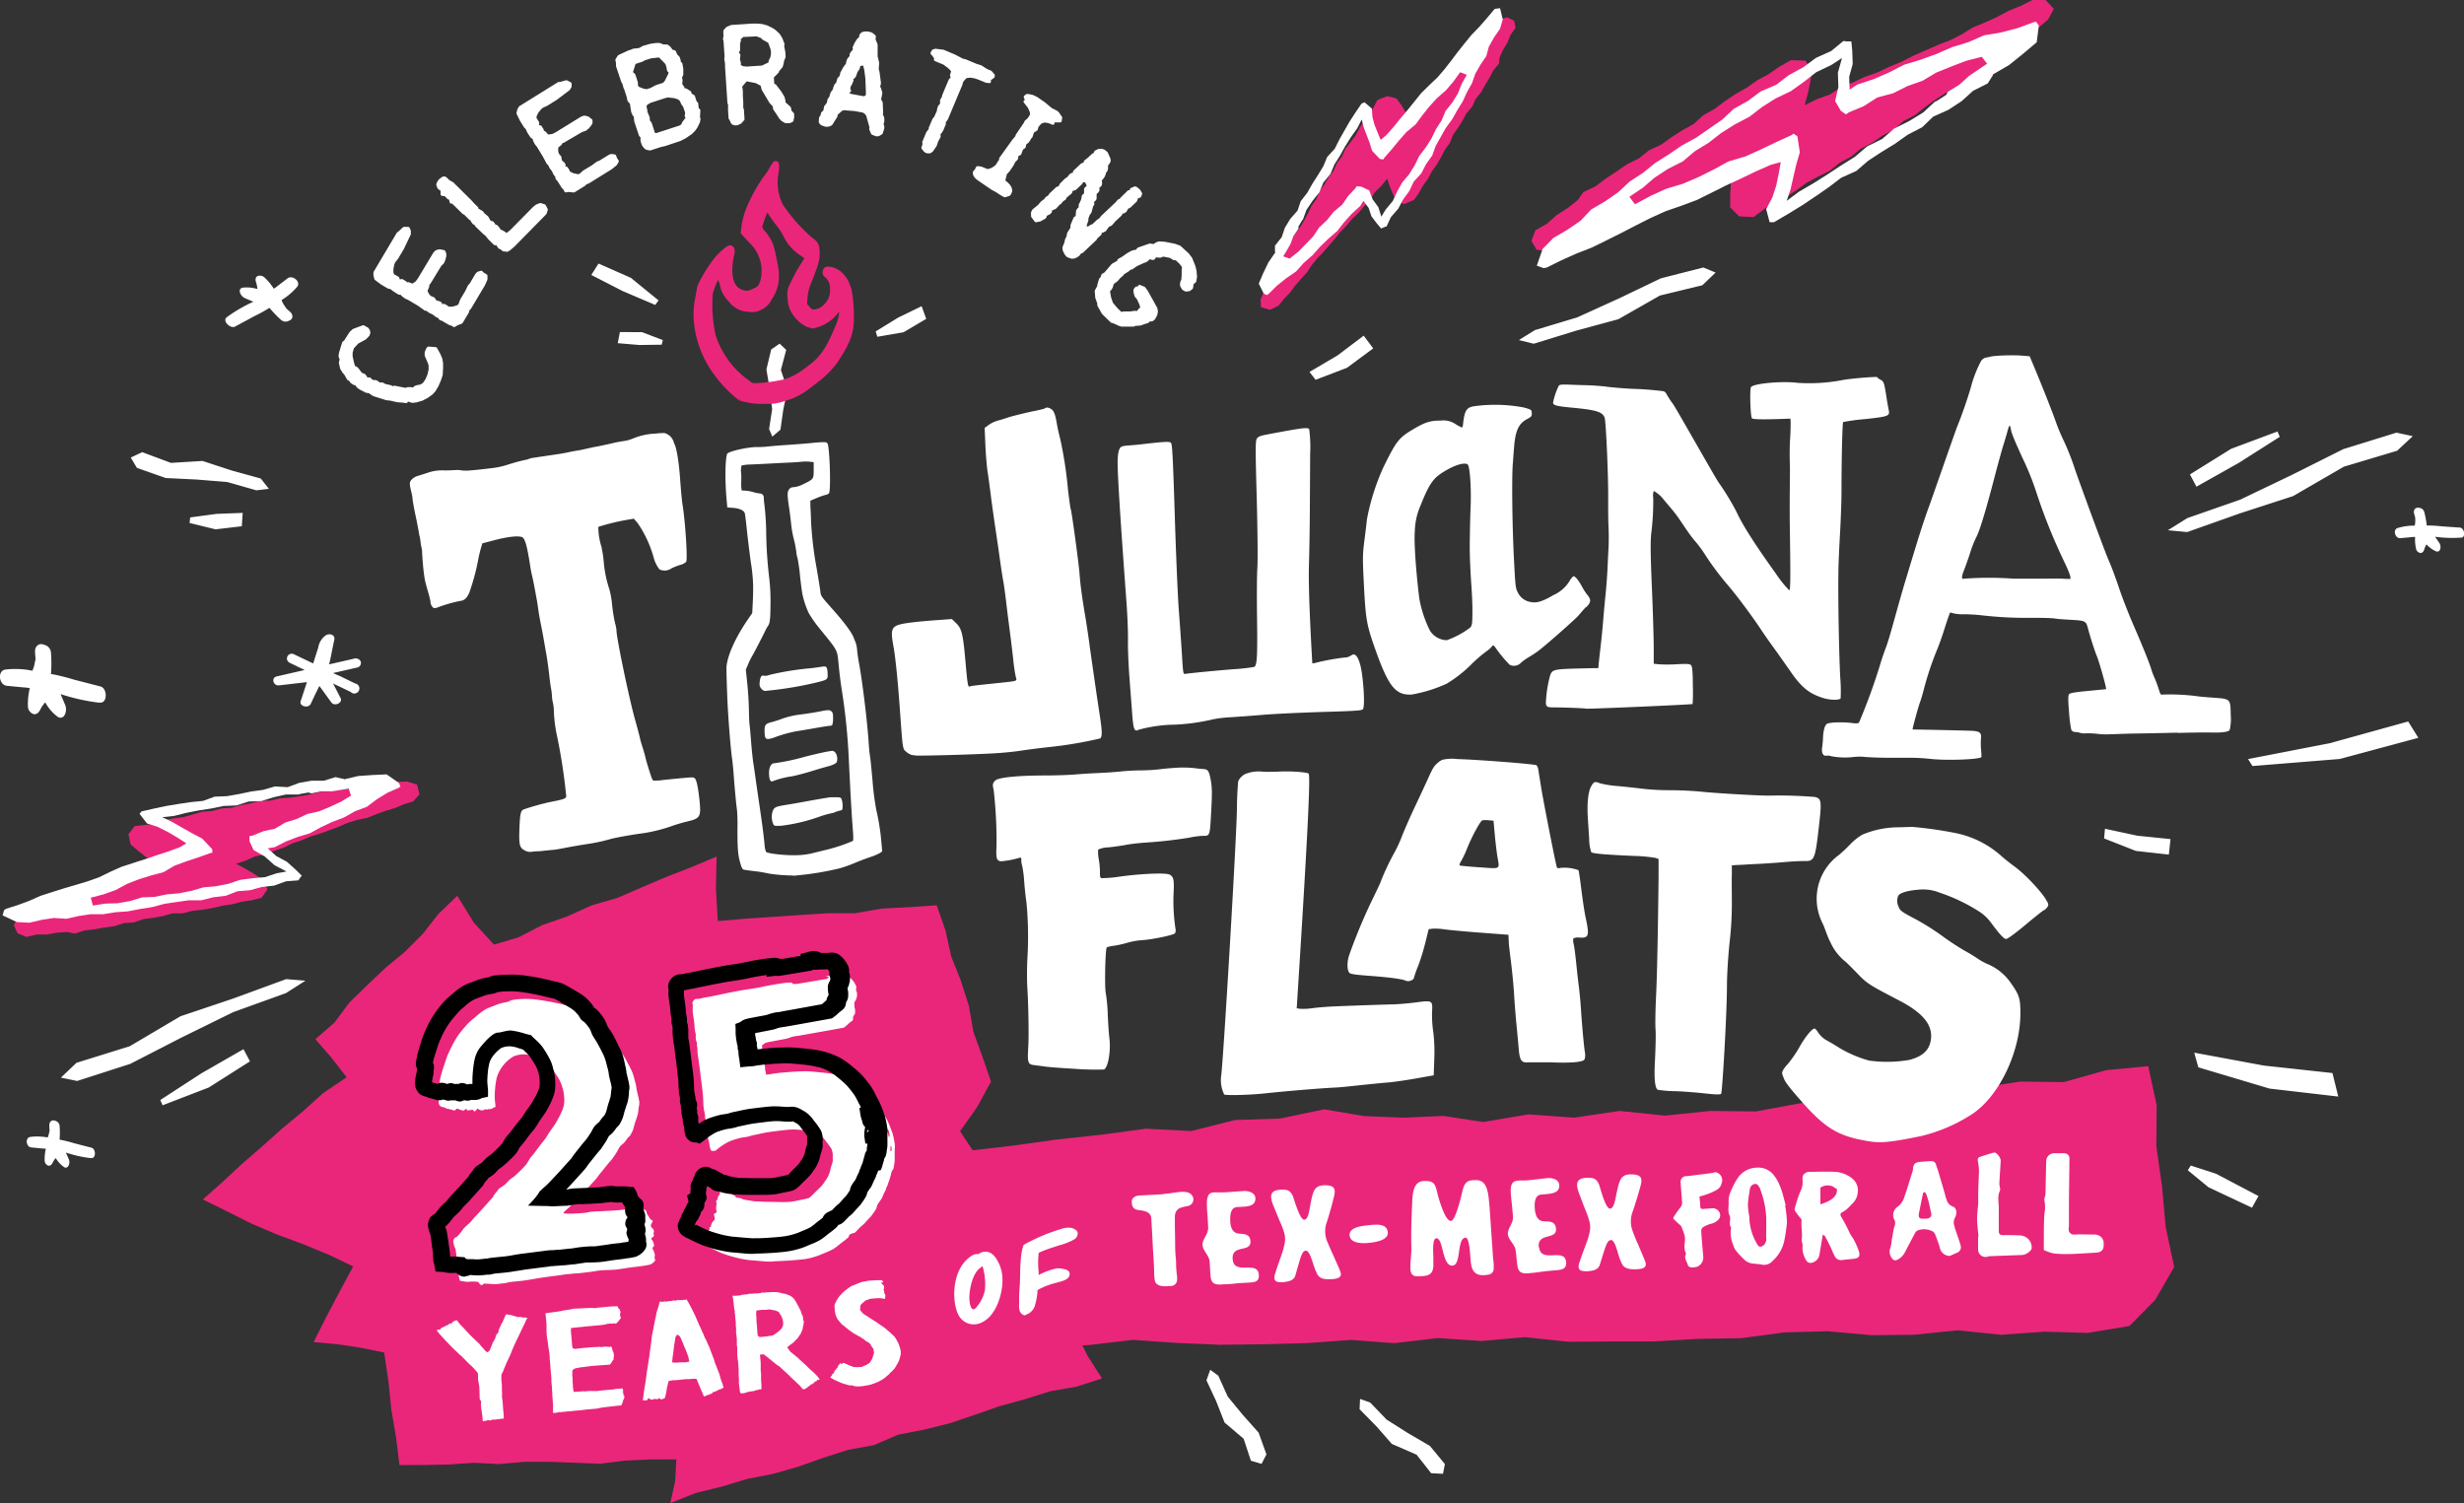
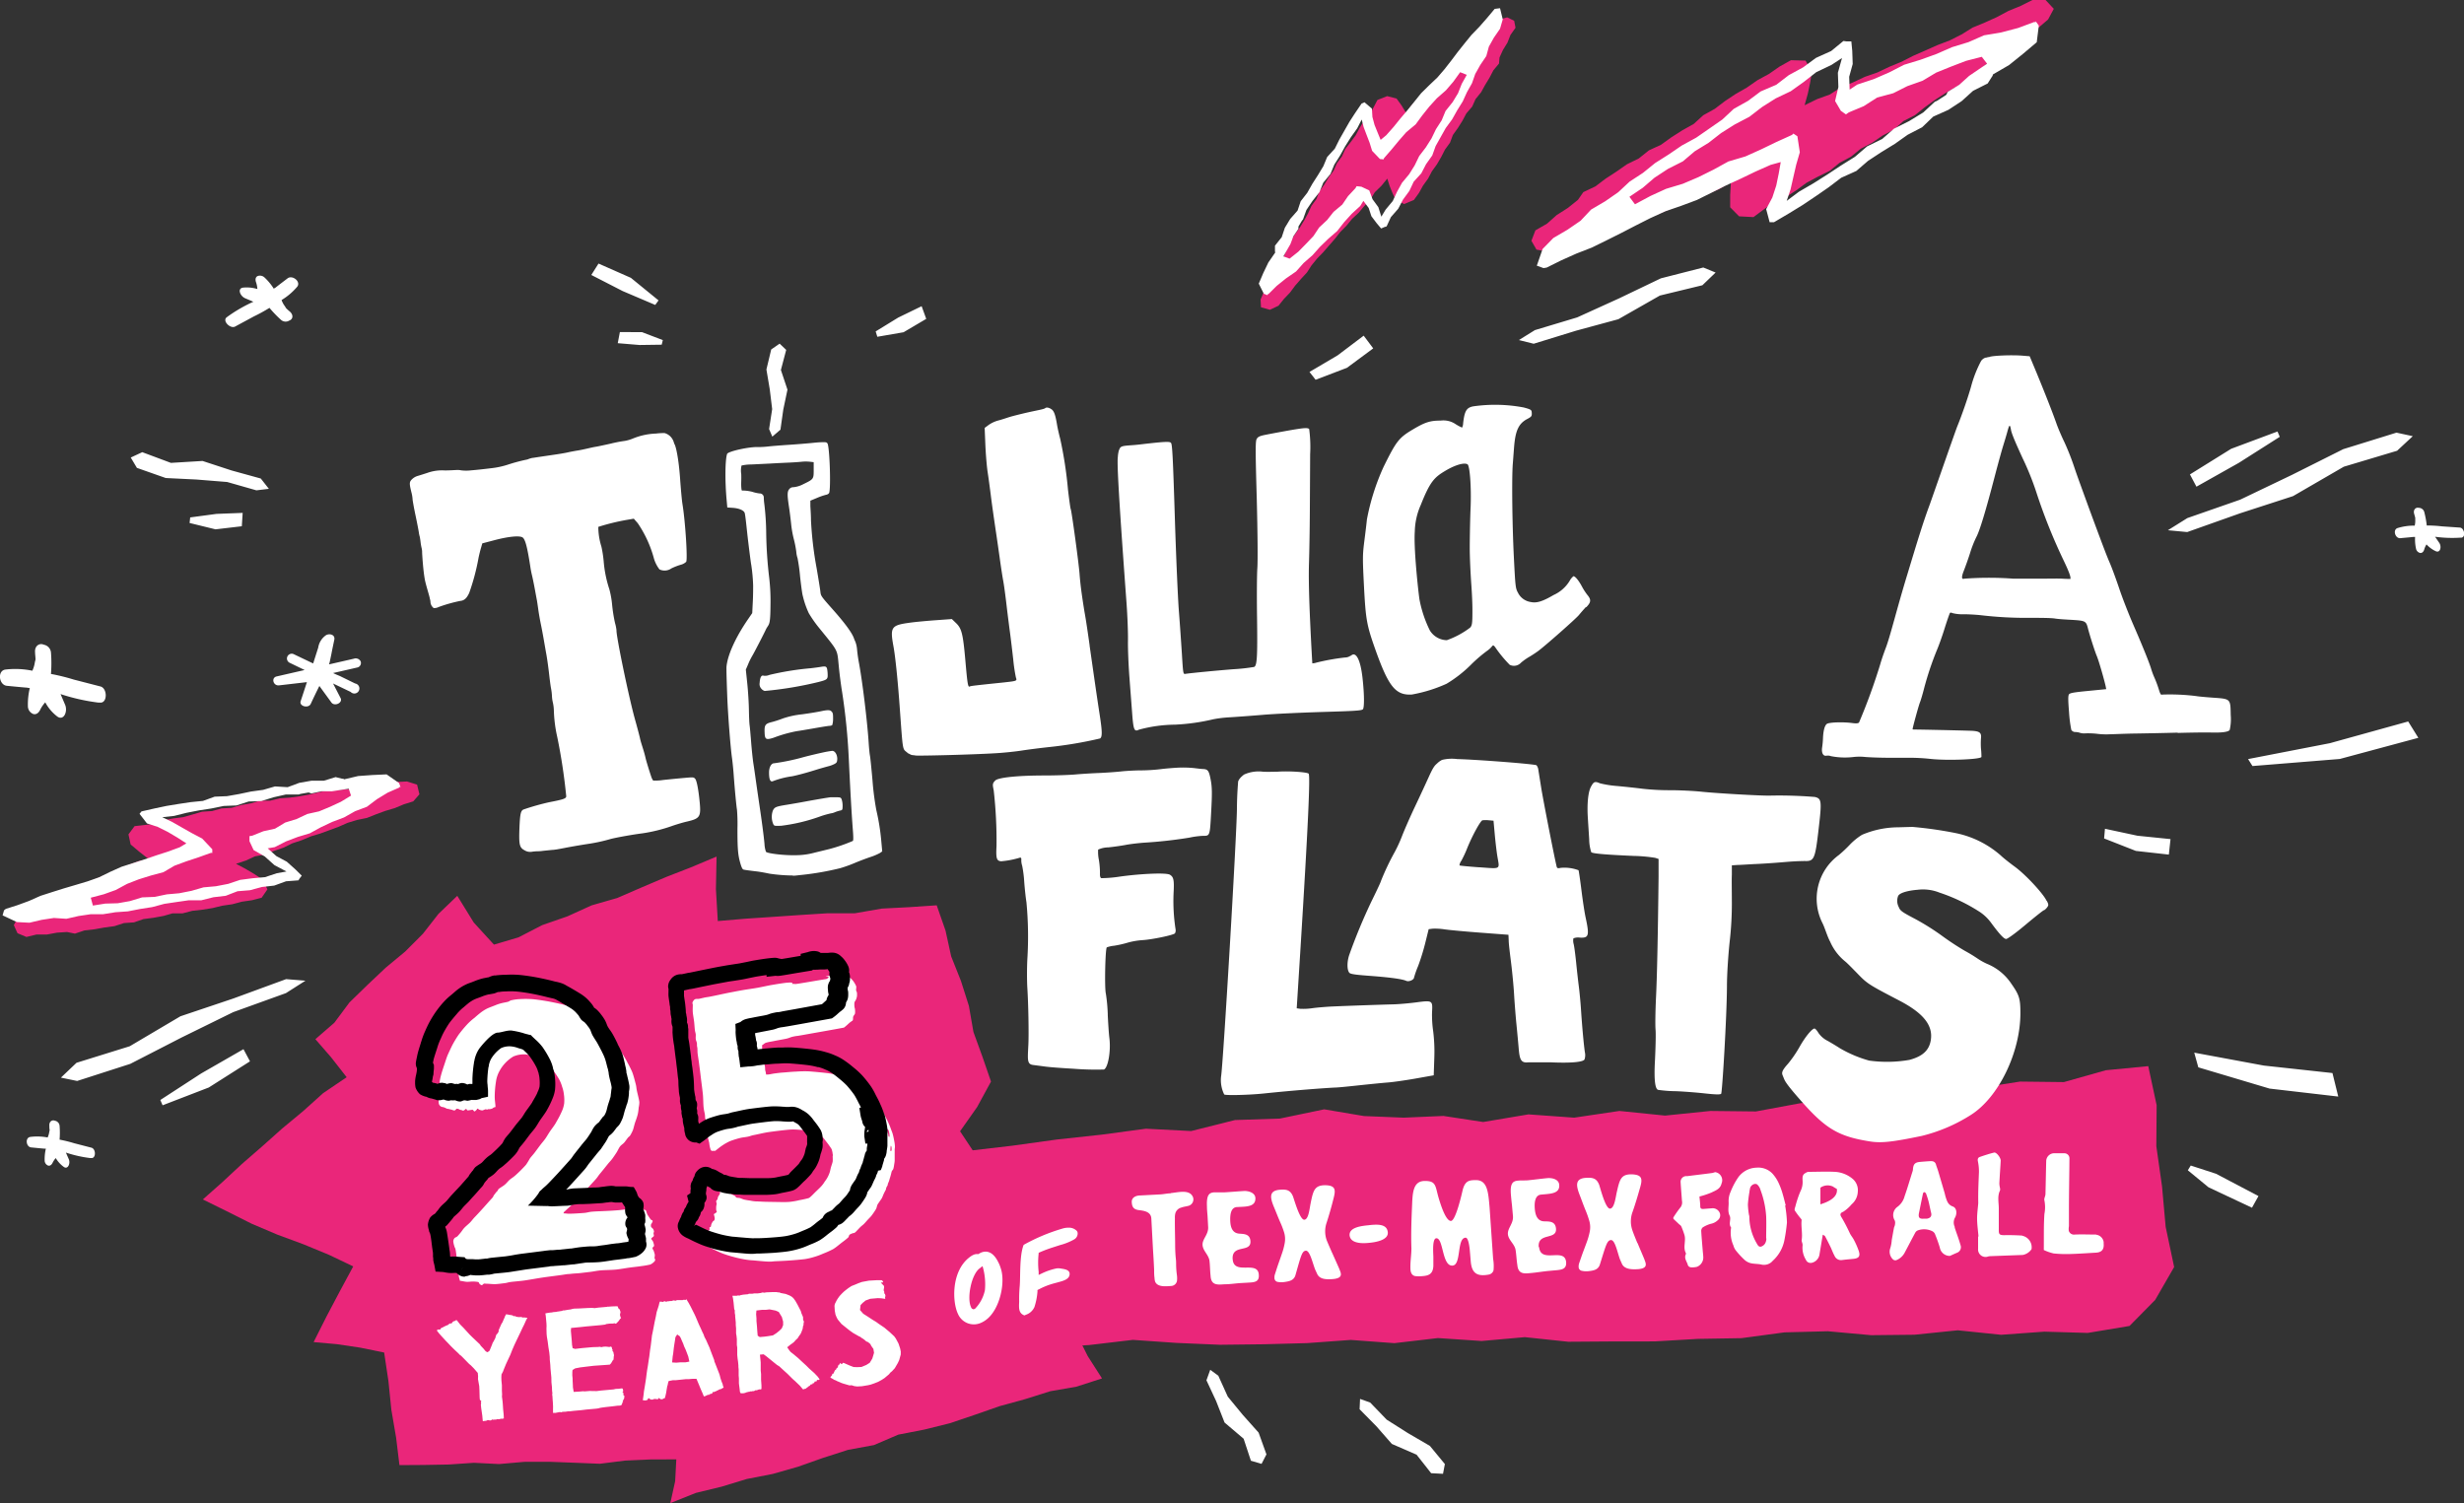
<svg xmlns="http://www.w3.org/2000/svg" viewBox="0 0 488.29 297.88">
  <rect x="0" y="0" width="488.29" height="297.88" fill="#333333" stroke="none" />
-   <path d="M117.72 253.75v.05z" />
  <path d="M183.71 229.3l1.6 11.9-4.12 6.06 1.89 8.14.8 8.23 9.82-.13 9.32 1.8 4.13 1.75 8.71-.5 8.63-1.02 8.64.6 8.64.37 8.64-.1 8.64-.23 8.63-.63 8.65.64 8.63-1.01 8.66.58 8.56-.76 8.6.91 8.58-.06 8.58-.01 8.57-.5 8.58-.14 8.56-1.15 8.58-.22 8.59.78 8.58-.09 8.56-.88 8.6.89 8.57-.62 8.6.25 8.27-1.38 5.09-5.16 3.76-6.52-1.68-7.95-.72-8.02-1.13-7.97.06-8.12-1.66-7.75-8.4.81-8.32 2.35-8.69-.1-8.47 1.32-8.37 2.04-8.54.82-9.01-.25-9 .33-8.96 1.66-9.01-.1-8.98.92-9.05-.92-8.97 1.33-9.05-.65-8.98 1.51-7.87-1.2-7.89.34-7.87-.32-7.87-1.33-8.79 1.83-8.89.29-8.68 2.18-8.98-.46-8.81 1.18-8.82.96-8.8 1.22-8.81 1.03z" fill="#ea267a" />
  <path d="M90.62 177.53l-3.72 3.57-3.09 3.95-3.51 3.52-3.85 3.19-3.62 3.42-3.57 3.47-3.01 4.04-3.75 3.25 3.1 3.57 3.1 3.97-4.66 3.15-3.98 3.58-4.11 3.41-3.99 3.56-4.04 3.51-3.93 3.65-3.79 3.36 4.71 2.32 4.94 2.48 5.08 2.16 5.19 1.92 5.11 2.11 4.77 2.28-2.61 4.84-2.68 5.08-2.56 5.08 4.6.41 4.64.69 4.74.97.85 5.7.57 5.61.95 5.57.66 5.43 4.79-.03 4.99-.09 4.98-.34 5 .25 4.98-.44 5-.01 4.99.19 5 .2 4.99-.63 4.99-.22 5.16-.02-.23 4.32-.96 4.35 5.09-2.03 5.07-1.23 4.99-1.52 5.14-1 5.02-1.43 4.92-1.74 4.97-1.6 5.15-.95 4.83-2.07 5.14-1 5.07-1.26 4.95-1.67 4.93-1.72 5.03-1.38 4.98-1.57 5.18-.9 5.09-1.64-2.83-4.42-2.29-4.57-2.26-4.59-2.94-4.2-2.55-4.43-2.73-4.33-2.48-4.46-2.42-4.51-2.03-4.73-2.69-4.35-2.91-4.39 3.38-4.8 2.75-5.05-1.7-4.93-1.78-4.9-.9-5.17-1.58-4.96-1.93-4.85-1.12-5.11-1.75-5.01-5.48.37-5.4.28-5.35.93h-5.42l-5.4.34-5.39.37-5.4.36-5.54.47-.37-6.33.13-6.45-5.09 2.14-4.91 1.91-4.84 2.06-4.84 2.1-5.08 1.46-4.8 2.18-4.98 1.73-4.71 2.43-4.87 1.44-4-4.38zm-85.38 8.15l2-.48h2.05l2-.37 2-.13 1.56.32 1.88-.63 2-.23 1.95-.35 2-.27 1.88-.61 2-.14 1.87-.65 2-.26 2-.37 1.77-.51h2l1.91-.5 2-.22 2-.32 1.92-.47 2-.29 1.91-.51 2-.29 1.91-.49 1.15-1.66-1-2-1.65-1.07-1.69-1-1.88-1 2-.66 1.76-.82 2-.36 1.8-.73 1.85-.63 1.75-.86 1.85-.61 1.8-.76 1.87-.56 1.83-.67 1.83-.68 1.78-.78 1.88-.57 1.94-.4 1.81-.72 1.83-.67 1.88-.56 1.8-.75 1.86-.58 1.22-1.4-.46-1.92-2-.62-2 .09-1.94.22-2 .23-1.92.34-1.8.25-1.91.4-2 .13-2 .05-1.9.42-1.9.46-1.91.34-1.94.27-2 .14-1.89.46h-2l-1.87.54-1.92.33-1.86.55-2 .12-1.87.52-2 .13-1.86.55-1.87.53-1.95.25-1.92.35-1.81.69-1.95.26-2 .23-1.21 1.63.43 2 1.71 1.44 1.85 1.45-2 .42-1.78.68-1.66.95-1.84.56-1.75.73-1.76.72-1.71.81-1.69.87-1.89.47L12 177.6l-1.8.65-1.78.75-1.66.9-1.5 1.18-1.74.76-.78 1.5.73 1.6zM304.27 45.65l2.3-1.32 1.92-1.71 2.21-1.41 2-1.6 1.07-1.54 2.39-1.13 2-1.52 2.15-1.4 2.09-1.46 2.36-1.16 2-1.6 2.4-1.11 2.07-1.49 2.17-1.38 2.26-1.27 1.87-1.71 2.27-1.26 2-1.52 2.13-1.42 2.25-1.29 2.1-1.46 2.28-1.24 2.1-1.46 2.26-1.26 2.89.08 1.26 2.24-.36 2.16-.45 2.14-.64 2.3 2.51-1.22 2.49-.9 2.17-1.4 2.42-1 2.36-1.11 2.5-.87 2.35-1.12 2.43-1 2.31-1.18 2.4-1.05 2.38-1.06L386.4 8l2.32-1.17 2.19-1.36 2.42-1 2.37-1.07 2.3-1.23 2.44-1L402.77 0h2.6L407 1.75l-1.13 2.11-1.87 1.6L402 7l-2 1.48-2.12 1.38-2 1.48-2.17 1.32-1.92 1.57-1.86 1.64-2.19 1.3-2.2 1.28-2.12 1.37-2 1.45-1.94 1.56-2.3 1.17-1.84 1.67-2.28 1.2-2.06 1.42-2.27 1.19-1.93 1.58-2.26 1.21-1.94 1.58-2.33 1.15-2.27 1.22-2 1.47-2.12 1.38-2.39 1-2 1.46-2 1.49-2.85-.15-1.77-1.79v-2.43l.14-2.6-2.28 1.4-2.34 1-2.53.72-2.26 1.15-2.38 1-2.37 1-2.43.87-2.45.81-2.22 1.26-2.75.44-2.33 1.06-2.38 1-2.48.76-2.62.43-2.4.93-2.31-.42-1-1.75zM300.33 5.5l-1 1.43-.6 1.53-.9 1.46-.67 1.48-.1 1.19-1.12 1.35-.76 1.46-.87 1.43-.8 1.45-1.1 1.36-.67 1.49-1.15 1.34-.78 1.46-.89 1.42-1 1.4-.57 1.52-1 1.38-.75 1.47-.84 1.44-1 1.39-.76 1.45-1 1.38-.8 1.45-1 1.39-1.94.82-1.71-.89-.61-1.32-.54-1.34-.48-1.49-1.18 1.44-1.29 1.25-.88 1.44-1.2 1.29-1.11 1.33-1.32 1.23-1.1 1.34-1.26 1.28-1.06 1.35-1.15 1.32-1.16 1.33-1.21 1.25-1.1 1.35-.9 1.4-1.19 1.29-1.15 1.32-1 1.35-1.22 1.28-1.08 1.35-1.71.8-1.76-.5-.08-1.53.62-1.46.74-1.44.74-1.43.86-1.41.74-1.44.91-1.39.65-1.46.58-1.48.94-1.38 1-1.38.86-1.41.78-1.42.66-1.46 1-1.37.55-1.49 1-1.36.84-1.41 1-1.35.65-1.46 1-1.36.66-1.47 1.05-1.34 1-1.35.77-1.44.85-1.4 1.17-1.3.78-1.44.75-1.44 1.93-.77 1.87.48 1 1.39.92 1.51 1-1.47 1.14-1.27 1.38-1.17 1-1.32 1.12-1.2 1.19-1.25 1.26-1.22 1.3-1.19 1-1.37 1.52-1.06 1.13-1.29 1.18-1.26 1.34-1.17 1.56-1L297 3.9l1.68-.46 1.38.68z" fill="#ea267a" />
  <path d="M232 236.49c-.64 0-1.28.15-1.9.2l-4.13.22c-.78 0-1.74.35-1.69 1.32s.36 1.46 1.45 1.59 2.37.35 2.43 1.69l.32 6c.09 1.35.17 2.71.23 4.09 0 .53 0 1.08.08 1.63a3.28 3.28 0 0 0 .1.69c.42 1.2 2.14 1 3.18.93a1.23 1.23 0 0 0 1.17-1 4.69 4.69 0 0 0 0-1.06 17.14 17.14 0 0 1-.17-2.14c0-.37 0-.76-.05-1.15-.09-.85-.13-1.72-.14-2.59 0-1.82-.08-3.69-.05-5.48a3.49 3.49 0 0 1 .06-.86 1.63 1.63 0 0 1 1.18-1.25c.48-.18 1-.23 1.5-.37a1.32 1.32 0 0 0 .87-1.63c-.6-1.72-3-1-4.44-.88m12.27 13.06c-.16-3 3.65-1.17 3.53-3.51-.08-1.48-1.29-1.44-2.19-1.51-1.18-.08-1.73-.92-1.81-2.44-.06-1.26.09-2.77 1.33-2.83l1-.05c1.44-.07 2.72-.28 2.65-1.75-.05-.89-1-1.35-2.1-1.39-1.33.07-2.84.21-4 .27h-2c-1 .05-1.61.42-1.5 2.77 0 .64.07 1.29.12 1.93l.12 2.2c.07 1.47-1.17 2.34-1.11 3.52s1.2 1.94 1.37 3.13c.12 1 .11 2 .22 3 .11 2 1.48 1.74 2.83 1.67 1.1 0 2.23-.2 3.31-.25l1.42-.08c1.24-.06 2.09-.19 2-1.53-.15-3-5 .21-5.18-3.15m19.72-1.18c-.36-.83-.74-1.68-1.08-2.51a5.27 5.27 0 0 1 0-3.57c.49-1.53.94-3.09 1.32-4.63.49-1.84.48-2.71-1.71-2.73-2 .05-2.29 1-2.8 3.57-.23 1.1-.4 3.21-1.25 3.27s-1.89-3.59-2.24-4.6c-.52-1.3-1.32-1.46-2.65-1.34-2.13.19-1.9 1.53-1.18 3.31.53 1.25.76 1.91 1.31 3.16a16.67 16.67 0 0 1 .7 1.82 4.54 4.54 0 0 1 .16 2.34 13 13 0 0 1-.59 2.16c-.31.93-.64 1.82-.94 2.72l-.4 1.25a1.77 1.77 0 0 0-.09.72.77.77 0 0 0 .68.79 4 4 0 0 0 1.38 0c.89-.13 1.8-.31 2.1-1.35 1.08-3.76 1.28-4.79 2.06-4.84s1.29 2.28 1.83 3.7l.46 1c.55 1 1.84 1 2.94.93 2.35-.16 1.69-1.23 1.41-2-.46-1.07-.95-2.13-1.41-3.18m7.33-5.51c-1.39.13-4 .38-3.89 2 .19 2 3.58 1.52 3.95 1.49 1.06-.1 3.77-.49 3.62-2.08-.16-1.76-2.23-1.56-3.68-1.42m23.85-3.53c-.26-2.95-.4-5.45-2.77-5.39-1.28 0-2.13.13-2.59 2.09-.19.84-1.38 6-2.3 6s-1.84-2.55-2.45-4.62c-.67-2.31-.44-3.36-2.83-3.3-2.23.06-2.31 2.41-2.41 4.64-.13 2.94-.24 5.8-.14 8.72 0 1.28-.23 2.59-.2 3.87 0 .72.16 1.46.95 1.62a6.94 6.94 0 0 0 1.51 0c1.14-.1 2-.38 2.09-2v-1.79c0-.54-.29-3.69.6-3.71 1.41 0 1.1 5.47 3.14 5.42 1.88 0 .83-5.48 2.66-5.53.61 0 .81 2.3.84 2.72l.17 2c.2 2.34 1.27 3 3.51 2.6a1.22 1.22 0 0 0 1-.84 8.44 8.44 0 0 0-.08-2.3zm9.74 7.9c-.28-3 3.64-1.33 3.42-3.69-.13-1.48-1.36-1.4-2.27-1.43-1.19 0-1.78-.86-1.92-2.39-.12-1.27 0-2.8 1.23-2.91l1-.09c1.45-.13 2.74-.39 2.6-1.87-.08-.9-1-1.33-2.17-1.32-1.34.12-2.86.33-4 .44-.69.06-1.35 0-2 .07-1 .09-1.61.49-1.4 2.85.06.65.12 1.3.2 1.94l.2 2.22c.14 1.48-1.09 2.41-1 3.59s1.3 1.91 1.52 3.11c.16 1 .19 2 .35 3 .18 2 1.55 1.7 2.92 1.58 1.11-.11 2.23-.3 3.32-.4l1.43-.13c1.25-.11 2.1-.28 2-1.62-.28-3-5.05.41-5.36-3m19.47-.79c-.34-.84-.71-1.71-1-2.56a5.39 5.39 0 0 1 .06-3.61c.54-1.53 1-3.09 1.44-4.64.55-1.84.55-2.72-1.66-2.79-2.05 0-2.33.95-2.91 3.53-.25 1.11-.48 3.23-1.34 3.27s-1.82-3.66-2.14-4.69c-.51-1.33-1.3-1.5-2.65-1.41-2.15.14-1.95 1.5-1.26 3.31.5 1.28.71 1.94 1.24 3.22.25.6.47 1.24.66 1.86a4.5 4.5 0 0 1 .11 2.36 13.52 13.52 0 0 1-.64 2.17c-.33.92-.69 1.82-1 2.72l-.43 1.25a2 2 0 0 0-.11.73.77.77 0 0 0 .67.81 4 4 0 0 0 1.4.05c.9-.11 1.82-.27 2.14-1.31 1.18-3.77 1.41-4.81 2.2-4.84s1.25 2.34 1.76 3.78l.44 1c.53 1 1.84 1.05 2.95 1 2.36-.11 1.73-1.19 1.47-1.95-.45-1.1-.92-2.17-1.36-3.24m40.66-6.13a7.5 7.5 0 0 0 1.77-1.55 3.44 3.44 0 0 0 1.22-2.5 2.94 2.94 0 0 0-1.07-2.58 6 6 0 0 0-3.42-1.35c-1.77-.09-3.55 0-5.32 0a1.48 1.48 0 0 0-.57.24c-.66.34-.58.94-.56 1.53a4 4 0 0 1-.44 2.11 21.1 21.1 0 0 0-1 3c-.08.26-.21.61-.1.79a15.08 15.08 0 0 0 1.09 1.47c.1.13.27.29.26.42-.15 1.34.22 2.67 0 4 0 .32.22.67.19 1a4.53 4.53 0 0 0 .65 2.86 1 1 0 0 0 1.15.61 2 2 0 0 0 1.55-1.68l.65-3.9c.21.14.38.18.44.29.36.68.71 1.37 1.05 2.06s.5 1.23.83 1.81a1.38 1.38 0 0 0 1.4.88c.76-.1 1.53-.17 2.29-.24 1.14-.11 1.46-.51 1.12-1.57a15.62 15.62 0 0 0-.95-2.18c-.22-.43-.54-.81-.77-1.23a35.82 35.82 0 0 0-1.66-3.2c-.4-.6-.3-.89.22-1.13m-4.44-1.5v-3.19a.21.21 0 0 1 .07-.16 2.52 2.52 0 0 1 2.41-.18c.24.18.5.31.78.48.21 1.47-1.22 2.42-3.27 3.05m-6.88.15c-.19-.7-.35-1.41-.56-2.11a14.62 14.62 0 0 0-.78-2.16 7.46 7.46 0 0 0-1.3-2 3.89 3.89 0 0 0-3.11-1.15 4.62 4.62 0 0 0-3.7 2 14.19 14.19 0 0 0-1.48 2.84 4.34 4.34 0 0 0-.37 1.93c.06.91-.24 1.84.2 2.74.36.72-.28 1.61.28 2.34a.16.16 0 0 1 0 .12 6.2 6.2 0 0 0 .47 3.45 2.78 2.78 0 0 0 .49 1 16.89 16.89 0 0 0 1.67 1.81 2.84 2.84 0 0 0 1.23.69c.71.18 1.47.12 2.19.29a2.25 2.25 0 0 0 2.22-.76 7.44 7.44 0 0 0 2.29-4 34.12 34.12 0 0 0 .52-3.59 24 24 0 0 0-.36-3.36h.09m-3.81 6.52a2 2 0 0 1-.25 1 1.43 1.43 0 0 1-.81.63c-.53.11-.71-.43-.93-.78a10.57 10.57 0 0 1-1.38-4.94c0-.18 0-.37-.07-.55a14.68 14.68 0 0 1-.22-2.08 23.56 23.56 0 0 1 .31-2.51c0-.22.08-.44.11-.66.09-.63.94-1.15 1.43-.79a2.34 2.34 0 0 1 .66 1.11 18.17 18.17 0 0 1 1.11 5.19c.06 1.46 0 2.92 0 4.39m37.39-2.25a2 2 0 0 1 0-1.82c.51-.86.36-2-.4-2.26-.92-.34-1.14-1-1.39-1.79-.11-.31-.16-.63-.25-.94l-1.26-4.28c-.13-.44-.31-.85-.43-1.29-.18-.62-.64-.72-1.17-.69s-1.32.09-2 .15c-1 .09-1.32.45-1.4 1.43a1.21 1.21 0 0 1-.06.38c-.53 1.65-1 3.31-1.6 5a3.74 3.74 0 0 1-1.45 2.12 2 2 0 0 0-.5 2.67 1.34 1.34 0 0 1 .05.75c0 .26-.16.5-.21.75-.15.79-.29 1.58-.43 2.37a7.35 7.35 0 0 1-.28 1.58 2.09 2.09 0 0 0 .51 2.26.7.7 0 0 0 .63.18 3.2 3.2 0 0 0 1.72-1.54c.7-1.31 1.38-2.64 2.09-3.95a1 1 0 0 1 .53-.44 3.63 3.63 0 0 1 2.67.1 1.28 1.28 0 0 1 .65.53c.38.91.72 1.84 1 2.78a2 2 0 0 0 2 1.66c.47-.21.94-.43 1.42-.63a1.17 1.17 0 0 0 .69-1.5c-.33-1.19-.79-2.35-1.17-3.53m-5.47-1.72a3.87 3.87 0 0 1-.59 0c-.83.08-1.21-.13-1-1.14.26-1.27.51-2.54.78-3.81 0-.12.19-.32.24-.31a.58.58 0 0 1 .37.27c.19.53.37 1.06.51 1.6.19.76.32 1.52.51 2.27.14.6-.13 1-.83 1.12m-41.82-9.2c-.22-.06-.5.12-.76.15-1.64.22-3.29.41-4.93.62h-.31a1.13 1.13 0 0 0-1 1.24c.07 1.21.18 2.42.26 3.63a1.61 1.61 0 0 1-.25 1.27c-.52.64-1 1.34-1.42 2a.37.37 0 0 0 0 .34c.33.33.69.65 1.05 1 .17.16.41.29.49.48a16.33 16.33 0 0 1 .61 1.65c.38 1.19-.32 2.46.29 3.63a.3.3 0 0 1 0 .24c-.41.84.26 1.48.42 2.21a.78.78 0 0 0 .56.38 3.92 3.92 0 0 0 1.23-.1 2 2 0 0 0 1.25-1.77c0-.51-.08-1-.12-1.55-.1-1.25-.22-2.51-.29-3.76a.93.93 0 0 1 .29-.72 5.78 5.78 0 0 1 1.65-.73 2.76 2.76 0 0 0 1.35-.71 1.25 1.25 0 0 0 .34-1.53 1.51 1.51 0 0 0-1.47-.83l-1.78.14c-.36 0-.55-.11-.57-.47 0-.68-.11-1.35-.16-2a17 17 0 0 0 2.38-.79c.81-.41 1.75-.69 2-1.8a1.62 1.62 0 0 0-1.1-2.21m75.35 12.34c-1.42 0-2.84-.07-4.27 0a1.07 1.07 0 0 1-1.17-.74 3.06 3.06 0 0 1 .03-.92v-3.32c0-3.37.08-6.75.1-10.13a1 1 0 0 0-1-1h-2.14a1.59 1.59 0 0 0-1.46 1.45c-.06 2.2-.09 4.41-.15 6.62 0 .43-.32.9-.21 1.27a6.9 6.9 0 0 1 0 2.68c-.16 2.37-.09 4.75-.12 7.15a9.59 9.59 0 0 0 1.94.68 24.39 24.39 0 0 0 3.42.11c1.64-.05 3.28-.17 4.93-.26 1.19-.06 1.68-.63 1.57-1.83v-.29a1.7 1.7 0 0 0-1.42-1.43m-14.7.16c-1.19-.07-2.38-.11-3.57-.08-1 0-1.11-.19-1.09-1.17v-4.13c0-1.2-.33-2.43.26-3.6v-.35a4.58 4.58 0 0 1-.15-1c.07-1.5.19-3 .27-4.52 0-.61-.86-1.71-1.31-1.6-1 .25-1.91.55-2.84.87-.36.13-.46.43-.37.86a10 10 0 0 1 .21 2.11c-.08 2-.18 4-.14 6v.21c-.08 1-.24 2.09-.23 3.13s.18 2.3.28 3.46H392v2.43a1.48 1.48 0 0 0 2 1.52 2 2 0 0 1 .42-.06l6.44-.24a2.72 2.72 0 0 0 1.73-1.15 2.34 2.34 0 0 0-1.86-2.66m-305.6 9.64c-.16-.08-.19-.42-.37-.47a5.78 5.78 0 0 0-1.12-.09c-.38 0-.78.08-1.19.05s-.89-.16-1.31-.2c-.08-.4-.16-.5-.23-1s0-.69-.12-1.41-.37-3-.48-3.62-.21-.49-.28-.86a4.06 4.06 0 0 1-.2-.89 1 1 0 0 1 .2-.62c.15-.23.43-.21.66-.46s.6-.68.83-1 .25-.37.53-.67.73-.65 1.08-1 .55-.68 1-1.14 1.29-1.38 1.72-1.86.94-1.06 1.24-1.39.38-.4.55-.61.11-.25.23-.42l.41-.54c.12-.14.2-.21.31-.33s.11-.28.23-.37c.39-.32.83-.53 1.22-.86s.62-.68 1-1 .69-.46 1.18-.92a26.69 26.69 0 0 0 2-2 12.88 12.88 0 0 0 .78-1.26c.33-.45.59-.69.94-1.15s.84-1.14 1.2-1.61.69-.82 1-1.28.45-.74.81-1.28 1-1.32 1.31-1.95a18.47 18.47 0 0 0 1.07-2.06 5.68 5.68 0 0 0 .47-1.58 7.55 7.55 0 0 0-.06-1.84 6.31 6.31 0 0 0-.34-1.46 6.82 6.82 0 0 0-.66-1.59 21.14 21.14 0 0 0-1.59-2.29 21.77 21.77 0 0 0-2-1.87 23.37 23.37 0 0 0-2.93-.67 5.38 5.38 0 0 0-2.49.41 7.57 7.57 0 0 0-2.73 2.85 6 6 0 0 0-.72 2.18 19.59 19.59 0 0 0-.24 2.92c0 .83.13 1.3.15 2.07a1.56 1.56 0 0 0-.34.09c-.12.05-.19.16-.32.21a2.92 2.92 0 0 1-.49.12h-.29c-.11 0-.08.07-.2.08s-.19-.08-.35-.05-.45.2-.64.22a1.93 1.93 0 0 1-.55-.14c-.16 0-.21-.22-.36-.21s-.11.19-.24.26-.21.27-.38.27-.2-.29-.39-.31a6.93 6.93 0 0 0-.7.1c-.17 0-.19.06-.32 0s-.13-.25-.26-.26-.2.16-.3.2-.17.13-.27.14-.12-.06-.22-.09a2.83 2.83 0 0 1-.37-.09c-.11 0-.23-.12-.34-.15a1.3 1.3 0 0 0-.31-.06c-.1 0-.1.06-.17.11s-.16.19-.25.22-.08 0-.2 0-.3-.11-.46-.14l-.56-.14c-.16-.05-.27 0-.44-.1s-.27-.13-.45-.21-.52-.06-.7-.22a.93.93 0 0 1-.36-.52 2.8 2.8 0 0 1 0-.87c0-.4.2-1 .27-1.53s.13-1 .18-1.56c0-.2-.33 0-.28-.39a10.48 10.48 0 0 1 .27-1.3c.14-.55.49-1.6.71-2.25s.41-1.32.69-1.93.46-1 .79-1.68a23.23 23.23 0 0 1 1.28-2.14 24.63 24.63 0 0 1 1.65-2 11.3 11.3 0 0 1 1.48-1.34c.45-.39.62-.55 1.05-.89a8.12 8.12 0 0 1 1.54-1c.52-.23 1.15-.45 1.63-.65a8.19 8.19 0 0 1 1.28-.41c.42-.1.73-.14 1.12-.24s.37-.26.84-.34a9.27 9.27 0 0 1 1.54-.2 19.74 19.74 0 0 1 2.35 0c.85.06 2.06.24 3 .4s2.53.5 3.31.7 1 .18 1.57.37a6 6 0 0 1 1.12.54c.58.3 1.93 1.07 2.48 1.39a6.28 6.28 0 0 1 1.12.8 7.44 7.44 0 0 1 .84.85c.27.28.38.62.61.86s.43.25.66.47.39.36.64.65a12.44 12.44 0 0 1 .85 1.05c.26.39.37.8.67 1.27s.8 1 1.15 1.54.72 1.15 1 1.74a19.11 19.11 0 0 1 .91 1.81c.26.66.52 1.71.69 2.35s.11.72.24 1.35.39 1.54.49 2.26a5 5 0 0 1-.13 1.08 10.08 10.08 0 0 1-.14 1.12 6.23 6.23 0 0 1-.22.82c-.1.35-.26.74-.39 1.14s-.25 1-.39 1.38a7.78 7.78 0 0 1-.5 1c-.17.3-.32.3-.53.57s-.43.6-.68.9-.62.48-.87.82-.44.82-.69 1.2-.52.79-.79 1.16-.56.66-.85 1l-.91 1.14-.72.88c-.35.41-.44.67-1 1.27l-2.42 2.64c-.62.69-1.49 1.58-2 2.1s-.94.86-1.25 1.16-.3.26-.45.42 0 .12-.11.26c.56 0 .62.08 1.28.07s2-.09 2.75-.15.95-.2 1.7-.26 2.05-.1 2.85-.14 1.65-.09 2.33-.15 1.46-.19 2-.21.51.1.86.11.62 0 .93 0a7.92 7.92 0 0 1 1 0c.24.05.46 0 .59.1s.21.66.38.92.44.68.59.88.33.13.4.29-.08.25-.1.39-.19.19-.2.34a.89.89 0 0 0 0 .46c.07.16.34.32.42.47a1.39 1.39 0 0 1 .16.44c0 .16-.09.25-.09.4s.1.36.06.51-.3.24-.36.36-.17 0-.14.2.27.35.34.57a3 3 0 0 1 .21.78c0 .23-.32.3-.31.52s.19.36.25.58a6.52 6.52 0 0 1 .21.72 5.67 5.67 0 0 1-.06.62c0 .18.18.27.12.44a.68.68 0 0 1-.3.42 2.09 2.09 0 0 1-.67.46 16.61 16.61 0 0 1-1.77.31c-.69.11-1.48.18-2.29.29s-1.75.29-2.65.39-2.29.09-3.13.17-1.38.22-2.07.3l-1.87.22c-.66.08-1.26.08-1.91.16s-.46 0-1.37.15-3.1.41-4.24.58-2.64.45-3.63.59-2 .2-2.68.29-.68.17-1.24.24-1.23.16-1.78.19-1.44-.08-1.83-.08-.26-.07-.49 0-.24.27-.43.28-.19-.07-.35-.15z" fill="#fff" />
  <path d="M92.12 253a1.87 1.87 0 0 1-1.36-.49c-.1-.23.11-.15.11-.21s0 .15-.14.17-.16-.16-.24-.2-.12 0-.23 0a1.6 1.6 0 0 0-.34 0 8.54 8.54 0 0 1-.9 0 8.28 8.28 0 0 1-.89-.13 3 3 0 0 0-.5-.07l-1.31-.07c-.07-.34-.18-1-.23-1.24a2.28 2.28 0 0 0-.07-.3 7 7 0 0 1-.16-.72c0-.23 0-.49-.06-.71a6.37 6.37 0 0 0 0-.65c0-.2-.06-.48-.08-.64-.16-1-.25-2.2-.44-3.07-.09-.42-.23-.5-.26-.76s0 0-.06-.25a3.88 3.88 0 0 1-.16-1 3.44 3.44 0 0 1 .42-1.33 2.79 2.79 0 0 1 .89-.75c.26-.17.29-.34.43-.48s.21-.25.31-.36a.74.74 0 0 0 .11-.16 5.85 5.85 0 0 1 .44-.54c.16-.17.41-.4.59-.56s.34-.3.49-.46.21-.24.38-.44.35-.43.58-.68l.75-.81 1-1.06 1.18-1.34c.23-.27.25-.27.36-.41s0 0 .11-.11a3.68 3.68 0 0 1 .23-.42l.44-.57c.11-.16.15-.14.26-.31a2.56 2.56 0 0 1 .47-.61c.21-.16.55-.39.75-.52a3.66 3.66 0 0 0 .46-.31 3.73 3.73 0 0 0 .39-.4 8.2 8.2 0 0 1 .59-.59 6.87 6.87 0 0 1 .62-.48 2.93 2.93 0 0 0 .49-.38c.63-.58 1.38-1.29 1.92-1.9a1.2 1.2 0 0 0 .26-.42 7.31 7.31 0 0 1 .44-.75c.17-.21.37-.45.54-.64a5.65 5.65 0 0 0 .4-.48l.48-.62c.25-.33.55-.73.76-1l.5-.6c.18-.22.36-.42.52-.63s.25-.36.39-.58.22-.37.39-.62.34-.48.56-.78.56-.76.77-1.11c0-.07.09-.17.12-.23.31-.55.65-1.09.9-1.66 0-.09.09-.22.11-.28a4.34 4.34 0 0 0 .32-.94 7.31 7.31 0 0 0 0-1.48 4.87 4.87 0 0 0-.18-1.09c0-.07 0-.19-.08-.27a5 5 0 0 0-.36-1 14.93 14.93 0 0 0-1.3-2.1 8.06 8.06 0 0 0-1-1.06 1.85 1.85 0 0 0-.41-.36 6.75 6.75 0 0 0-.79-.24 5.61 5.61 0 0 0-1.49-.37 4 4 0 0 0-2 .33 7 7 0 0 0-2 2.16 4.4 4.4 0 0 0-.44 1.28c0 .06 0 .25-.07.33a23.7 23.7 0 0 0-.23 2.61 4.79 4.79 0 0 0 .06.95c0 .41.07.67.08 1.07s0 .84 0 1.24c-.39.1-.76.17-1.16.26h-.07a3.06 3.06 0 0 1-.45.23l-.67.16h-.67c-.12 0-.16-.05-.33 0a6.72 6.72 0 0 1-.69.15c-.24 0-.47-.12-.72-.08s-.5.25-.82.23a2.24 2.24 0 0 1-.9-.24h-.12a5.35 5.35 0 0 1-.71 0c-.18 0-.22.06-.43.08a2.34 2.34 0 0 1-.85-.16.52.52 0 0 0-.25-.06h-.1a2.31 2.31 0 0 1-1.06.11c-.28 0-.3-.09-.52-.14s-.52-.16-.73-.2a2.57 2.57 0 0 1-.53-.13c-.18-.07-.27-.12-.46-.21h-.06a3.75 3.75 0 0 1-1.18-.49 3.3 3.3 0 0 1-.88-1.33 4.7 4.7 0 0 1-.09-1v-.27a7.51 7.51 0 0 1 .19-1.21c.06-.29.08-.36.11-.55a4.35 4.35 0 0 0 .06-.55v-.25a2 2 0 0 1-.21-1.1c.07-.49.16-.86.29-1.49s.45-1.64.68-2.36c0-.08.1-.31.13-.42a16.61 16.61 0 0 1 .6-1.67l.16-.36c.19-.43.4-.89.61-1.31a22.43 22.43 0 0 1 1.3-2.2 22 22 0 0 1 1.55-2l.22-.24a12.51 12.51 0 0 1 1.35-1.27l.24-.2c.12-.09.25-.21.41-.35s.41-.36.64-.54a9.42 9.42 0 0 1 1.88-1.14c.34-.15.68-.27 1-.38l.71-.28a11.38 11.38 0 0 1 1.6-.51l.7-.14c.22-.05.18 0 .43-.09a4.39 4.39 0 0 1 1-.33h.26c.56-.07 1.09-.11 1.68-.13h.31a20.11 20.11 0 0 1 2.46 0c1 .07 2.42.28 3.37.45 1.27.23 2.47.5 3.59.78a6.46 6.46 0 0 0 .72.17 9.05 9.05 0 0 1 .93.25 4.81 4.81 0 0 1 .85.38 4.1 4.1 0 0 0 .4.23c.74.4 1.91 1.1 2.54 1.49a9 9 0 0 1 1.19.89l.06.06a8.54 8.54 0 0 1 .72.76l.17.19a4.92 4.92 0 0 1 .47.68c.12.16 0 .1.16.22a3.37 3.37 0 0 1 .59.47 1.47 1.47 0 0 1 .16.17 5.72 5.72 0 0 1 .48.55l.15.2a8.82 8.82 0 0 1 .68 1 6.29 6.29 0 0 1 .39.86 2.89 2.89 0 0 0 .22.5 6.52 6.52 0 0 0 .39.6 8.62 8.62 0 0 1 .64 1c.25.44.67 1.26.92 1.82 0 .08.13.27.18.38a13.74 13.74 0 0 1 .74 1.6c.21.61.37 1.37.52 2 0 .13.09.42.11.52a8.25 8.25 0 0 1 .17.94c0 .24 0 .25.07.46s.1.45.16.67c.13.49.29 1.27.36 1.7a3.68 3.68 0 0 1-.08 1.12v.29c0 .4-.09.93-.14 1.24a6.53 6.53 0 0 1-.17.72c-.06.2 0 .08-.09.27s-.17.54-.24.73-.09.25-.15.44-.08.28-.15.53-.16.64-.28 1a10.59 10.59 0 0 1-.56 1.18 3.06 3.06 0 0 1-.57.68 2.86 2.86 0 0 0-.28.35c-.14.18-.34.46-.5.65a4.35 4.35 0 0 1-.59.56c-.15.13-.15.1-.25.23a2.55 2.55 0 0 0-.25.44c-.09.17-.3.56-.39.69l-.16.24c-.21.32-.49.72-.67 1s-.39.48-.54.66l-.34.4-.15.19-.8 1-.28.35-.41.51c-.13.17-.06.08-.25.35a7.47 7.47 0 0 1-.73.94c-.64.71-1.68 1.87-2.4 2.65-.39.42-.71.77-1.1 1.17l.44-.08a7.86 7.86 0 0 1 1.08-.16l1.7-.07 1.18-.05 1-.06c.38 0 .94 0 1.31-.07s.63-.07 1-.13.75-.09 1.09-.12a3.88 3.88 0 0 1 1 .1h1.96s.33 0 .62.06.73.05 1 .07c.16.25.39.66.51.89a2.61 2.61 0 0 1 .21.55 2.24 2.24 0 0 0 .11.29 3.1 3.1 0 0 0 .26.4 2 2 0 0 1 .8.93 2.42 2.42 0 0 1 0 1.29c0 .27 0 0 .09.24a6.62 6.62 0 0 1 .3.89 4.17 4.17 0 0 1 0 .71 3.21 3.21 0 0 1 0 .83c-.07.21-.11.19-.14.38v.05a5 5 0 0 1 .23 1 2.34 2.34 0 0 1-.12.72v.25a4.94 4.94 0 0 1 .19.76v.62a1.88 1.88 0 0 1 0 1.19 3 3 0 0 1-.89 1.16 4.3 4.3 0 0 1-1.17.68c-.4.08-1 .22-1.37.26s-.26 0-.59.09l-1.32.17-1 .12-1 .15c-.44.07-1.2.19-1.74.24s-1.26.08-1.76.09-1 0-1.41.07-.73.1-1.08.16l-.93.14h-.19l-1.65.18c-.42 0-.68.05-1 .07l-.9.06-.51.05c-.23 0-.43 0-.72.08l-.5.06-3.79.48c-.72.1-1.34.21-2 .31s-1.15.19-1.69.26-1.19.13-1.63.17l-1.05.1a2.23 2.23 0 0 0-.45.09 7.13 7.13 0 0 1-.77.14h-.41c-.5.06-1 .12-1.49.14s-1 0-1.46-.05c-.17 0-.23-.08-.45 0a2.43 2.43 0 0 1-.89.22zm-.76-1.33l.38-.47c-.1.11-.33.4-.38.47zm1.64-2.14h.64a8.3 8.3 0 0 0 1 .05c.35 0 .8-.07 1.2-.11l.45-.06a1 1 0 0 0 .27 0 6.33 6.33 0 0 1 .89-.16l1.17-.12 1.51-.15c.52-.07 1-.14 1.58-.25s1.32-.23 2.08-.32l3.84-.49.49-.07.92-.1h.42c.26 0 .76-.06 1-.08s.57 0 .85-.06c.57-.05 1.07-.11 1.66-.18h.21l.74-.12c.33-.05.87-.14 1.33-.18s1.25-.13 1.75-.13 1.06 0 1.55-.09 1.14-.15 1.57-.22l1-.16 1.06-.13c.35 0 .88-.1 1.16-.15s.43-.05.62-.09a2.17 2.17 0 0 0 .55-.1c.1-.07 0-.26.06-.33s0 0 0-.09 0-.08-.1-.27a3.33 3.33 0 0 1-.33-1c0-.3.16-.53.13-.82s-.29-.39-.34-.81a1.88 1.88 0 0 1 .42-1.46s.06 0 0-.07a2.69 2.69 0 0 1-.38-.62 3.18 3.18 0 0 1-.09-1.05v-.26-.05c-.15-.2-.41-.62-.51-.76s0-.11-.1-.16-.25 0-.37 0h-.96c-.23 0-.5-.08-.76-.1a4.26 4.26 0 0 0-.74.08c-.33 0-.79.11-1.19.14l-1.37.08-1 .06-1.25.05c-.43 0-1.19 0-1.57.07a3.07 3.07 0 0 0-.63.1 8.15 8.15 0 0 1-1.09.16c-.55 0-2.21.1-2.74.11a5.24 5.24 0 0 1-1-.05 2.36 2.36 0 0 0-.32 0l-3.66-.08a17.26 17.26 0 0 0 2-2.29c.17-.24.2-.37.33-.53a3.19 3.19 0 0 1 .35-.32l.15-.15c.12-.12.3-.28.49-.44s.49-.44.7-.66l.14-.14c.65-.68 1.14-1.19 1.83-1.94s1.69-1.87 2.37-2.63a4 4 0 0 0 .48-.62c.16-.23.27-.39.42-.58s.22-.27.35-.45l.33-.41c.18-.22.52-.65.74-.94l.16-.19c.08-.11.28-.34.42-.5s.24-.27.41-.5.4-.58.59-.86c0-.06.09-.13.16-.25a3.1 3.1 0 0 0 .25-.44 6.64 6.64 0 0 1 .48-.82 5 5 0 0 1 .69-.69c.17-.14.11-.06.23-.19s.27-.37.38-.51.15-.19.25-.35.3-.29.44-.47a4 4 0 0 0 .36-.75 5.25 5.25 0 0 0 .18-.65c.06-.22.12-.49.18-.68s.1-.32.16-.5.14-.42.19-.58 0-.16.09-.3a3.29 3.29 0 0 0 .1-.4c0-.2.09-.72.1-.94a5.2 5.2 0 0 1 .08-.57 1.16 1.16 0 0 0 0-.28 10.76 10.76 0 0 0-.3-1.32c-.08-.34-.13-.53-.18-.79a5.52 5.52 0 0 1-.11-.72 2.76 2.76 0 0 0-.1-.47c0-.18-.11-.44-.15-.59-.14-.54-.28-1.15-.44-1.63a9.38 9.38 0 0 0-.52-1.21l-.2-.41c-.28-.54-.56-1.08-.85-1.6-.15-.26-.28-.45-.44-.7s-.36-.57-.49-.81-.22-.49-.3-.7a2.55 2.55 0 0 0-.2-.48 4.84 4.84 0 0 0-.47-.66c-.11-.15-.1-.15-.19-.26a2.06 2.06 0 0 0-.28-.31c-.1-.1-.08-.14-.23-.23a2.77 2.77 0 0 1-.56-.44 6 6 0 0 1-.41-.62 1.63 1.63 0 0 0-.15-.25l-.21-.24c-.11-.13-.32-.36-.47-.51l-.07-.06a4.7 4.7 0 0 0-.81-.61c-.51-.32-1.7-1-2.31-1.38l-.48-.27a2 2 0 0 0-.42-.19 3.79 3.79 0 0 0-.56-.14l-.89-.21c-.83-.22-2.39-.56-3.22-.71-1.07-.19-2.11-.34-3-.41a14.75 14.75 0 0 0-2 0H100a7.48 7.48 0 0 0-1.15.12.46.46 0 0 0-.2 0c-.14.05-.53.23-.74.28l-.65.12-.54.09a9.4 9.4 0 0 0-1 .31c-.28.12-.49.19-.78.3s-.52.18-.88.34a6.51 6.51 0 0 0-1.21.75l-.51.42-.46.4-.26.21a10.65 10.65 0 0 0-1 1 2.75 2.75 0 0 1-.22.26c-.41.47-1 1.19-1.34 1.64a22.38 22.38 0 0 0-1.2 2c-.29.57-.35.76-.58 1.25-.06.12-.12.26-.16.36a12 12 0 0 0-.49 1.38l-.13.39c-.21.67-.48 1.42-.62 2.07 0 .22-.09.25-.07.42s.18.39.18.54v.29a2.4 2.4 0 0 1 0 .29c0 .17-.05.53-.07.75s0 .47-.08.69-.1.55-.14.74a3.91 3.91 0 0 0-.1.53c0 .11.1 0 .14.09s.13.06.18.09 0 0 .09 0l.38.09c.13 0 .2.13.37.08a3 3 0 0 1 .75-.2c.23 0 .46.07.66.09s.25.17.46.14a3.06 3.06 0 0 1 .83-.16 5.68 5.68 0 0 1 .64.18c.19 0 .5-.05.61 0s.09 0 .12 0a1.88 1.88 0 0 1 .73-.2 2.36 2.36 0 0 1 1 .28c.12.05.33-.1.45-.09s.33 0 .42 0a.19.19 0 0 0 .13 0h.06v-1a25.43 25.43 0 0 1 .31-3.21c0-.09 0-.19.06-.3a6.21 6.21 0 0 1 1-2.51s2.34-3.1 3.64-3.15c.73 0 2.06-.59 3-.37a15.45 15.45 0 0 1 2.15.49c.3.12.74.2 1 .28s.27 0 .42.1.14.15.31.3l.57.54a10.62 10.62 0 0 1 1.44 1.53 20.7 20.7 0 0 1 1.51 2.54 7.93 7.93 0 0 1 .58 1.67c0 .08 0 .19.07.24a9.12 9.12 0 0 1 .31 1.78 11.53 11.53 0 0 1 0 2.2 7.06 7.06 0 0 1-.44 1.64l-.11.26a17.14 17.14 0 0 1-1 2.05l-.12.22c-.24.41-.67 1-.9 1.33s-.33.45-.48.69-.2.31-.34.55-.31.5-.48.75-.43.56-.62.79-.24.28-.43.52-.52.69-.71.94-.33.45-.5.66-.34.43-.5.61-.27.31-.4.49 0 0-.17.32a5.07 5.07 0 0 1-.67 1c-.38.44-1.64 1.67-2.06 2a6.83 6.83 0 0 1-.85.68 2.34 2.34 0 0 0-.36.27 5 5 0 0 0-.4.4 5.7 5.7 0 0 1-.65.65 8.55 8.55 0 0 1-.74.52c-.17.11-.19.09-.28.19s-.17.26-.25.34l-.17.18a1.2 1.2 0 0 0-.1.11c-.06.1-.22.25-.3.4a3.56 3.56 0 0 1-.31.52l-.31.35a2.8 2.8 0 0 0-.27.3c-.35.4-.87 1-1.22 1.37s-.73.8-1 1.11L92 239c-.22.24-.29.33-.46.54s-.33.4-.51.6-.5.48-.67.63-.3.26-.41.37a.73.73 0 0 0-.14.18c-.09.12-.22.3-.33.43l-.29.34c-.12.16-.45.52-.57.67s-.31.24-.37.33 0 .05 0 .13a3.46 3.46 0 0 1 .33 1.08c.12.7.34 2.2.46 3.08 0 .14.07.52.09.62.05.29.05.78.08.94s-.06 0 0 .08.14 0 .31 0h.77l.78.06 1 .07c.1.12.19.28.34.34a2.32 2.32 0 0 0 .51.05c.16.01-.04-.02.08-.01zm31.29-6.11s.06-.01.04 0z" />
  <path d="M156.71 249.78c-.85.07-2.15.13-2.91.16s-.75.1-1.5.08-2.39-.19-3.11-.25a12.48 12.48 0 0 1-1.41-.15c-.59-.09-1.24-.23-1.85-.38s-1.34-.36-1.9-.54a15.12 15.12 0 0 1-1.43-.54c-.52-.23-1.3-.61-1.76-.85a6.58 6.58 0 0 1-1.16-.6 1.12 1.12 0 0 1-.31-.6c-.05-.16.12-.34.18-.54s.28-.56.37-.78.17-.43.27-.63.31-.29.39-.45 0-.28 0-.4.24-.12.28-.21.07-.39.14-.55a3.37 3.37 0 0 1 .25-.46c.08-.12.27-.17.33-.32a1 1 0 0 0 .05-.4 4.77 4.77 0 0 0-.18-.75 5.5 5.5 0 0 0 .5-.34s.1-.09.1-.14-.12-.25-.12-.38a4.28 4.28 0 0 1 0-.62c0-.2.09-.4.09-.59s-.12-.35-.09-.51.2-.24.25-.39.07-.35.14-.51.23-.33.31-.49 0-.38.1-.47.28-.33.44-.34.32.24.52.29.47.09.69.18.49.3.7.41.37.17.56.29.14.23.27.3a.74.74 0 0 0 .26.07c.14 0 .26 0 .49.06s.54.23.87.3.72.14 1.13.19a7.7 7.7 0 0 0 1.17.16c.57 0 1.35.07 2.11.08l3.08.05c.75 0 1.21 0 1.79-.08a13 13 0 0 0 1.57-.29c.5-.09 1.32-.26 1.66-.36a.91.91 0 0 0 .47-.22c.44-.36.78-.76 1.17-1.13s1-.94 1.25-1.26a4.87 4.87 0 0 0 .48-.68 6.59 6.59 0 0 0 .51-.75 6.21 6.21 0 0 0 .46-1c.13-.34.19-.76.29-1.12s.28-.81.34-1.14a5.69 5.69 0 0 0 0-.93c0-.27.09-.29 0-.55a3.88 3.88 0 0 0-.22-1 16.2 16.2 0 0 0-1.15-1.59 8.06 8.06 0 0 0-.91-1.09 3.61 3.61 0 0 0-.88-.6 3.35 3.35 0 0 0-1-.47 8.35 8.35 0 0 0-1.3 0c-.72 0-1.82-.17-2.86-.11s-3.1.33-4.15.47-2.21.44-3 .59-.77.23-1.35.35-1.05.13-1.64.29a18.38 18.38 0 0 0-1.87.59 9.93 9.93 0 0 0-1.56.88c-.5.32-.93.72-1.42 1.07-.21-.08-.56.07-.74-.07s-.17-.36-.26-.6a7.07 7.07 0 0 1-.15-.92c-.07-.3-.19-.74-.25-1s0-.58 0-.87-.13-.27-.17-.41-.07-.29-.09-.44 0-.21 0-.39-.13-.49-.15-.72.11-.46.1-.69c0-.08-.17-.08-.19-.19a1.75 1.75 0 0 1-.08-.37c0-.22 0-.38-.07-.75s-.15-.63-.22-1.24-.06-1.72-.14-2.54-.29-2.38-.38-3.12-.12-1-.19-1.57-.12-.91-.19-1.47-.22-1.44-.28-1.94 0-.92-.09-1.3 0-.58-.08-.88-.17-.42-.2-.7 0-.48 0-.8-.13-.58-.18-1-.08-1-.14-1.55-.23-1.44-.27-1.94 0-1.1 0-1.42-.1-.28-.07-.46a.79.79 0 0 1 .18-.39.84.84 0 0 1 .36-.34c.26-.1.5 0 .83-.08l1.05-.24c.41-.08 0 0 .79-.13s3.18-.67 4.18-.86 1.65-.32 2.57-.48 1.93-.29 2.84-.45 2.08-.43 2.89-.57 1.68-.28 2.27-.36a12.87 12.87 0 0 1 1.33-.13c.34 0 .28 0 .46.07s0 .17 0 .22c.77-.09.09.11 1.22-.06s4.09-.69 5.57-.92a2.44 2.44 0 0 0 .46-.3s-.07-.17-.12-.18-.3.05-.39 0-.11 0-.08 0a4.26 4.26 0 0 1 .54-.15 1.61 1.61 0 0 1 .49 0c.13 0 0 .35.11.39a2.1 2.1 0 0 0 .61 0c.33 0 1.12-.08 1.52-.09s.79-.11 1.16-.09a.61.61 0 0 1 .37.15 4.25 4.25 0 0 1 .63.64 5.54 5.54 0 0 1 .59 1c.09.22 0 .54 0 .79s.16.37.17.55a3.45 3.45 0 0 1 0 .72 2.55 2.55 0 0 1-.15.54c-.06.22-.3.47-.35.71a4.29 4.29 0 0 0 0 .71c0 .24.12.47.12.71a3.48 3.48 0 0 1 0 .72c-.06.23-.29.42-.36.65s0 .44-.07.65-.16.15-.29.27-.16.1-.39.3-.71.67-1.09.94c-2.13.4-6.64 1.19-8.2 1.47s-.92.12-1.72.28-.8.29-1.49.44-1.65.3-2.31.44-1.14.19-1.72.36c-.31.09-.48.35-.77.47v.8s0 .58.08.85.12.67.17.9.13.3.17.5 0 .24 0 .46.12.58.15.83 0 .54.08.79.1.47.13.71c.31 0 .42 0 .78-.06s.69-.14 1.15-.19.78-.11 1.43-.15 1.71-.16 2.52-.18a24 24 0 0 1 2.46-.06c1 .06 3 .25 4 .38a15.69 15.69 0 0 1 2.16.46 9.58 9.58 0 0 1 1.57.55 7.94 7.94 0 0 1 1.41.74 17.3 17.3 0 0 1 1.74 1.29 20 20 0 0 1 1.7 1.54 24.57 24.57 0 0 1 1.62 2c.44.64.83 1.53 1.15 2.11s.5 1 .72 1.5.38 1 .52 1.36a4.11 4.11 0 0 1 .22.68c.1.37.25 1.15.31 1.5a7.16 7.16 0 0 1 .08.8 4 4 0 0 1-.05.53V229.97c0 .26-.09.73-.13 1a4.89 4.89 0 0 1-.14.67c-.05.19-.25.31-.31.49s-.13.52-.19.73-.09.34-.16.54-.13.48-.2.67-.16.38-.22.54 0 .24-.11.39-.17.31-.23.46 0 .21-.11.4-.24.45-.36.7-.26.66-.4.91-.31.43-.45.66-.25.33-.39.59-.13.58-.32.91-.55.85-.8 1.19-.67.73-.91 1-.39.45-.61.68-.51.43-.73.64-.39.41-.58.6-.33.37-.53.52-.37.08-.53.17a3 3 0 0 0-.51.24c-.18.16-.13.44-.34.61-.38.33-.6.51-1.09.87s-1.26 1.05-1.86 1.4a18.62 18.62 0 0 1-2 .9 12.47 12.47 0 0 1-1.64.61 13.68 13.68 0 0 1-1.93.46c-.91.11-1.96.2-2.81.26zm19.56-24.59a2.21 2.21 0 0 0 0-.37 4.83 4.83 0 0 0-.16-.75c0-.13-.24-.28-.31-.39s-.1-.08-.09-.05 0 .31.09.49.17.5.22.68 0 .29.09.42.14.05.17.05-.01-.01-.01-.08zm.41 2.85a5.29 5.29 0 0 0 0-.56 1.54 1.54 0 0 0-.07-.35s-.09-.08-.09-.06a4 4 0 0 0-.06.51 3.08 3.08 0 0 0 0 .54s.21-.05.22-.12z" fill="#fff" />
  <path d="M149.14 248.48h-.31c-.63 0-1.7-.11-2.56-.19l-1-.09a11.18 11.18 0 0 1-1.17-.14c-.63-.1-1.32-.24-2-.4s-1.68-.47-2-.59a13.73 13.73 0 0 1-1.58-.6c-.55-.23-1.36-.62-1.88-.89a3.7 3.7 0 0 0-.35-.17 4.89 4.89 0 0 1-1.06-.6 2.5 2.5 0 0 1-.86-1.34 1.83 1.83 0 0 1 .19-1.43 4.87 4.87 0 0 1 .32-.73l.11-.2.01-.11c.08-.19.15-.37.24-.55a3 3 0 0 1 .25-.37 1.32 1.32 0 0 1 .14-.44 1.73 1.73 0 0 1 .3-.43c0-.09.06-.19.1-.29a5.71 5.71 0 0 1 .35-.65.83.83 0 0 0 .08-.12l-.06-.23-.25-1 .68-.46v-.49a3.21 3.21 0 0 1 .07-.43 1.78 1.78 0 0 1 0-.82 1.75 1.75 0 0 1 .35-.75 2.07 2.07 0 0 1 .15-.46 2.76 2.76 0 0 1 .24-.44 1.68 1.68 0 0 1 .5-1 2.3 2.3 0 0 1 1.5-.83 2.1 2.1 0 0 1 1.44.4 4.1 4.1 0 0 1 .68.2 4.19 4.19 0 0 1 .67.38l.16.09.16.08a4.08 4.08 0 0 1 .5.27 1.46 1.46 0 0 1 .24.17h.27a4.57 4.57 0 0 1 .59.2l.21.08c.3.06.65.13 1 .18l.44.07a3 3 0 0 0 .55.07h.59l1.47.05H151.68c.65 0 1.05 0 1.6-.07a6.81 6.81 0 0 0 .86-.16l.54-.11c.56-.1 1.18-.24 1.43-.3s.37-.36.54-.53.27-.28.42-.42c.36-.35.91-.89 1.18-1.19a1.08 1.08 0 0 0 .14-.19c.06-.1.12-.2.22-.34l.18-.25a1.85 1.85 0 0 0 .24-.34 5.44 5.44 0 0 0 .37-.82 3.51 3.51 0 0 0 .13-.49 3.81 3.81 0 0 1 .12-.51c0-.17.1-.34.16-.53a2.52 2.52 0 0 0 .14-.45 1.83 1.83 0 0 0 0-.32 2.87 2.87 0 0 1 0-.41 2.33 2.33 0 0 1 0-.43v-.19-.3c-.21-.34-.59-.83-.85-1.17l-.33-.43a6.18 6.18 0 0 0-.53-.64 2.7 2.7 0 0 0-.53-.35c-.13-.06-.25-.14-.37-.21l-.18-.1a4.76 4.76 0 0 1-1 .07l-1-.06a14 14 0 0 0-1.71-.06c-1 .06-3.2.35-4 .46-.64.08-1.35.24-2 .38l-.89.19a3.22 3.22 0 0 0-.58.15 7.6 7.6 0 0 1-.74.19 6.69 6.69 0 0 1-.84.14 7 7 0 0 0-.7.13 16.6 16.6 0 0 0-1.68.53 5.66 5.66 0 0 0-.9.5l-.37.24a6.48 6.48 0 0 0-.67.5c-.22.17-.43.34-.66.5l-.79.56-.63-.24a2.16 2.16 0 0 1-1.5-.44 2.12 2.12 0 0 1-.72-1.15v-.1a3.63 3.63 0 0 1-.17-.86v-.26l-.08-.33c-.07-.27-.14-.56-.18-.79a4.39 4.39 0 0 1-.05-.71v-.08a1.69 1.69 0 0 1-.15-.42v-.1l-.09-.45a2.54 2.54 0 0 1 0-.47v-.07a3.62 3.62 0 0 1-.13-.69v-.39c0-.11-.05-.15-.07-.22a3.27 3.27 0 0 1-.11-.52 2.73 2.73 0 0 1 0-.41v-.35a1.8 1.8 0 0 0-.06-.32 7.86 7.86 0 0 1-.16-1c0-.33-.06-.78-.08-1.27s0-.9-.07-1.29-.14-1.26-.23-2c-.06-.44-.11-.85-.14-1.14-.05-.47-.09-.75-.13-1l-.25-2c0-.25-.08-.55-.13-.86s-.12-.82-.15-1.11-.05-.62-.07-.89 0-.29 0-.43v-.41-.4a2.86 2.86 0 0 1-.2-.73 2.52 2.52 0 0 1 0-.67v-.16l-.06-.29c0-.2-.09-.42-.12-.7s0-.49-.07-.78 0-.53-.07-.78-.07-.51-.12-.81-.13-.86-.16-1.16 0-.78 0-1.13v-.31a1.57 1.57 0 0 1-.05-.78 2.21 2.21 0 0 1 .48-1.07 2.37 2.37 0 0 1 1.1-.88 2.72 2.72 0 0 1 1.08-.16l.4-.08.68-.15a3.13 3.13 0 0 1 .5-.08l.29-.06 1.64-.34 2.55-.52c1-.2 1.68-.32 2.6-.48.48-.09 1-.16 1.5-.24s.92-.13 1.35-.21l1.47-.29c.51-.11 1-.22 1.41-.29.84-.14 1.74-.28 2.35-.36s1.1-.13 1.48-.15a2.33 2.33 0 0 1 1 .12l.58.11c.62-.09 1.66-.27 2.71-.45l1.07-.18v-.39l1.4-.34a3.61 3.61 0 0 1 .83-.2 3.23 3.23 0 0 1 1.2.08 2.11 2.11 0 0 1 .54.28H164.05a4.91 4.91 0 0 1 1-.06 2.4 2.4 0 0 1 1.47.59l.08.08a4.34 4.34 0 0 1 .77.81 5.79 5.79 0 0 1 .76 1.28 2.14 2.14 0 0 1 .12 1.12 2 2 0 0 1 .17.67 5.14 5.14 0 0 1 0 1 3.07 3.07 0 0 1-.16.64v.12a2.42 2.42 0 0 1-.28.62v.4a2.16 2.16 0 0 1 .11.75v.14a3.79 3.79 0 0 1-.08.89 2.63 2.63 0 0 1-.35.75 2.08 2.08 0 0 1-.17.78 1.85 1.85 0 0 1-.66.79 2.13 2.13 0 0 1-.37.29l-.29.25a9.46 9.46 0 0 1-1 .84l-.31.22-.39.07-6 1.08-2.25.4c-1 .17-1.18.19-1.33.21a1.73 1.73 0 0 0-.34.06 3.68 3.68 0 0 0-.55.15 5.07 5.07 0 0 1-.91.28l-1.28.25-1 .19c-.28.07-.53.11-.77.15l-.4.08c0 .19 0 .38.05.56s.08.46.12.65v.16a2 2 0 0 1 .17.52 2.59 2.59 0 0 1 0 .58s0 .12.05.24.07.33.09.48h.25l.4-.05c.31 0 .63-.08 1.11-.11l.69-.06c.61-.05 1.32-.11 1.91-.12h.73a16.32 16.32 0 0 1 1.89 0c1.06.06 3.17.27 4.11.4a16.55 16.55 0 0 1 2.21.45l.17.05a11.59 11.59 0 0 1 1.83.64 10 10 0 0 1 1.67.87 18.93 18.93 0 0 1 1.91 1.43l.16.13a16.89 16.89 0 0 1 1.69 1.55 23.82 23.82 0 0 1 1.75 2.2 12.81 12.81 0 0 1 .92 1.64l.31.59a13.23 13.23 0 0 1 .62 1.28l.15.33c.18.4.33.81.46 1.17l.17.47a3 3 0 0 1 .2.65c.1.38.27 1.22.33 1.59a6.53 6.53 0 0 1 .1.83v.14a2 2 0 0 1 0 .67.41.41 0 0 1 0 .11v2.25c0 .22-.1.8-.15 1.1v.16a5.29 5.29 0 0 1-.15.69 2.4 2.4 0 0 1-.37.69.83.83 0 0 0 0 .15c0 .13-.06.26-.09.37l-.23.77c0 .17-.1.35-.15.5a3.93 3.93 0 0 1-.18.43l-.54.11a2.05 2.05 0 0 1-.12.43 3.86 3.86 0 0 1-.2.41v-.06a2.43 2.43 0 0 1-.17.56c-.06.14-.14.3-.23.47l-.15.29c0 .08-.08.19-.12.29s-.21.49-.3.67a4.19 4.19 0 0 1-.39.58s-.08.1-.11.16a4 4 0 0 1-.23.34 1.11 1.11 0 0 0-.11.16v.06a2.88 2.88 0 0 1-.35.91c-.22.37-.6.94-.89 1.33a9 9 0 0 1-.72.82l-.27.29-.18.21c-.16.18-.29.34-.47.52a5.59 5.59 0 0 1-.57.51c-.07.06-.15.11-.21.17l-.23.25-.37.37-.12.13a3.86 3.86 0 0 1-.57.52 2.26 2.26 0 0 1-.8.36 1.92 1.92 0 0 1-.48.59l-.09.08a13.7 13.7 0 0 1-1.1.87l-.54.42a12.71 12.71 0 0 1-1.46 1.07 14.11 14.11 0 0 1-1.78.82l-.55.23a13.17 13.17 0 0 1-1.72.64 16.73 16.73 0 0 1-2.15.5c-.8.13-1.86.22-2.8.3-.88.06-2.21.12-3 .15h-.53a5.67 5.67 0 0 1-.78.06zm-11.25-5.79l.38.18c.44.22 1.17.58 1.66.8a12.58 12.58 0 0 0 1.26.47c.64.21 1.31.4 1.78.52s1.18.26 1.7.34a5.81 5.81 0 0 0 .87.1l1.09.1c.72.06 1.81.16 2.31.18a2.83 2.83 0 0 0 .58 0h.8c.74 0 2-.09 2.84-.15s1.83-.15 2.5-.26a12.86 12.86 0 0 0 1.68-.4 9.83 9.83 0 0 0 1.33-.49l.6-.25a12.81 12.81 0 0 0 1.33-.61 11.89 11.89 0 0 0 1-.77c.24-.2.48-.39.67-.53a9.18 9.18 0 0 0 .77-.6 2 2 0 0 1 .55-.79 2.53 2.53 0 0 1 .83-.46h-.06a2.49 2.49 0 0 1 .49-.21l.24-.25c.08-.07.15-.15.22-.22s.23-.25.36-.37a5.22 5.22 0 0 1 .42-.36 2.75 2.75 0 0 0 .26-.22l.35-.4.2-.23c.11-.12.23-.26.37-.4s.34-.35.47-.52.55-.78.71-1.06a1.3 1.3 0 0 0 0-.13 2.85 2.85 0 0 1 .26-.71 3.27 3.27 0 0 1 .34-.53l.09-.14c.09-.14.19-.27.28-.4a.8.8 0 0 0 .13-.19 3.52 3.52 0 0 0 .17-.38c.07-.17.14-.34.2-.47s.13-.26.2-.39l.11-.2a2 2 0 0 1 .12-.42 2.49 2.49 0 0 1 .2-.4c0-.11.06-.23.12-.4s.09-.22.15-.35 0-.11.07-.17.07-.23.11-.35l.23-.8c0-.06 0-.13.05-.21s.1-.41.16-.6a2.34 2.34 0 0 1 .33-.58v-.33c0-.25.1-.62.12-.9a.76.76 0 0 0 0-.15h-.4l-.2-1.35a5 5 0 0 1 0-.79 3.55 3.55 0 0 1 .06-.56l.09-.6a1.65 1.65 0 0 1-.43-.59 1.87 1.87 0 0 1-.15-.56l-.08-.24c-.06-.18-.12-.38-.16-.51s-.09-.43-.12-.6l-.2-1.26.32-.1c-.08-.16-.16-.33-.26-.51s-.24-.44-.36-.7c-.23-.44-.48-.93-.71-1.28a21.08 21.08 0 0 0-1.49-1.87 15.23 15.23 0 0 0-1.38-1.25l-.17-.14a15.8 15.8 0 0 0-1.56-1.17 6 6 0 0 0-1.16-.6 8.15 8.15 0 0 0-1.31-.47h-.17a13.31 13.31 0 0 0-1.77-.37c-.86-.12-2.87-.31-3.84-.37a11.24 11.24 0 0 0-1.43 0l-.87.05c-.52 0-1.14.06-1.68.11l-.76.06c-.37 0-.62.06-.87.09l-.49.06c-.2 0-.36.05-.52.08s-.41.08-.61.1l-.55.05h-.26l-1.69.17-.19-1.53a2.38 2.38 0 0 0-.05-.26c0-.14-.06-.28-.08-.43s0-.32-.05-.48a3 3 0 0 0 0-.31c0-.11 0-.24-.07-.36s-.07-.35-.09-.47a3.26 3.26 0 0 1 0-.41 2.25 2.25 0 0 1-.15-.46v-.14c-.06-.27-.13-.6-.16-.86s-.07-.65-.09-1 0-.38 0-.56a2.26 2.26 0 0 0 0-.26l-.05-1.06 1-.38a2.75 2.75 0 0 1 1-.56 9.46 9.46 0 0 1 1.21-.27l.63-.13 1.18-.22c.4-.07.8-.14 1.13-.22a2.27 2.27 0 0 0 .43-.13 6.27 6.27 0 0 1 1.1-.31 4.92 4.92 0 0 1 .72-.12c.11 0 .28 0 1-.17l2.26-.4 5.49-1 .4-.35c.12-.12.23-.21.31-.28a2 2 0 0 1 .19-.16 2.07 2.07 0 0 1 .09-.38 2.42 2.42 0 0 1 .33-.63V197a2.93 2.93 0 0 1-.12-.73v-.12a2.73 2.73 0 0 1 0-.87 2.54 2.54 0 0 1 .39-.9c0-.06 0-.13.06-.18a1.84 1.84 0 0 0 0-.39 3.29 3.29 0 0 1-.15-.49 2.41 2.41 0 0 1 0-.7c-.06-.11-.17-.27-.33-.5v-.05c-.2 0-.41.05-.62.05h-.64c-.36 0-.72.05-.93.05h-.15a2.66 2.66 0 0 1-.57 0l-.26.16-.37.06-2.66.44c-1.16.2-2.31.4-2.93.49a4.27 4.27 0 0 1-1.26.06l-1.75.2v-.35c-.56.08-1.38.2-2.14.33l-1.29.26c-.54.12-1.1.24-1.59.32l-1.45.23c-.47.07-1 .14-1.39.22l-2.54.47-2.5.51-1.67.35c-.47.09-.65.11-.74.12l-.61.14-.44.1v1.07s.08.6.14.95.1.69.13 1 .06.58.08.87 0 .48.06.67.05.3.07.42a5.59 5.59 0 0 1 .11.59 3.85 3.85 0 0 1 0 .68v.11a2 2 0 0 1 .2.66c0 .22 0 .39.06.59v1.63c0 .25.09.64.15 1s.1.66.13.92l.26 2c0 .3.07.59.13 1.09 0 .28.08.67.14 1.09.09.72.19 1.53.24 2.05s.06 1 .08 1.45 0 .79.06 1.07a4.77 4.77 0 0 0 .11.65c0 .19.08.37.11.57s0 .4.05.54v.07a1.4 1.4 0 0 1 .29.78 2.55 2.55 0 0 1-.08.76v.1a3.35 3.35 0 0 1 .09.46 2.15 2.15 0 0 1 0 .43v.12a2.09 2.09 0 0 1 .21.63 4.22 4.22 0 0 1 0 .61 1.7 1.7 0 0 0 0 .22c0 .16.08.37.13.57l.32-.2a8.57 8.57 0 0 1 1.52-.83c.53-.2 1.2-.41 2.06-.65a9.7 9.7 0 0 1 1.17-.22l.57-.09.37-.1a6.79 6.79 0 0 1 1-.26l.79-.17c.67-.15 1.5-.33 2.29-.44 1.57-.2 3.3-.42 4.3-.48a17.24 17.24 0 0 1 2.21.06c.3 0 .56.05.79.05h.44a3.8 3.8 0 0 1 1.16 0 4 4 0 0 1 1.36.55l.18.11a5.29 5.29 0 0 1 1.24.85 6.91 6.91 0 0 1 .92 1.06l.31.4a14.72 14.72 0 0 1 1.13 1.6 3.4 3.4 0 0 1 .37 1.29.88.88 0 0 0 0 .17 1.84 1.84 0 0 1 0 .89.57.57 0 0 1 0 .13 4.35 4.35 0 0 1 0 1 6.45 6.45 0 0 1-.26.94c0 .12-.09.24-.12.35s-.05.24-.08.36a6.59 6.59 0 0 1-.24.88 8.8 8.8 0 0 1-.55 1.22 4.86 4.86 0 0 1-.47.71l-.14.18-.09.14a3.34 3.34 0 0 1-.5.68c-.31.34-.92 1-1.33 1.34l-.35.35a11.12 11.12 0 0 1-.91.87 2.78 2.78 0 0 1-1.11.56c-.54.15-1.7.37-1.83.39l-.41.09a8.36 8.36 0 0 1-1.35.23 18.86 18.86 0 0 1-2 .08h-3.09c-.55 0-1.12 0-1.61-.06h-.55a7.66 7.66 0 0 1-1.08-.12h-.28c-.45-.06-.88-.14-1.24-.21a5.11 5.11 0 0 1-.86-.28h-.07a2.11 2.11 0 0 1-.5-.07 2.05 2.05 0 0 1-.72-.25 1.87 1.87 0 0 1-.53-.44l-.25-.12-.34-.2a1.79 1.79 0 0 1-.09.3 1.11 1.11 0 0 1-.07.16 2.71 2.71 0 0 1 0 .29 3.08 3.08 0 0 1-.08.53v.11a2 2 0 0 0 0 .25 1.75 1.75 0 0 1 .13.68 1.61 1.61 0 0 1-.43 1v.15a2.33 2.33 0 0 1-.17 1 1.88 1.88 0 0 1-.54.72 2.53 2.53 0 0 1-.21.71l-.18.28a2.4 2.4 0 0 1-.14.36 2.36 2.36 0 0 1-.44.56l-.07.16-.09.23a3.59 3.59 0 0 1-.22.44zm34.22-18.83a1.57 1.57 0 0 0-.39.46l.39-.06a.5.5 0 0 1 0-.12V224a1.28 1.28 0 0 0 0-.18zm-1.2-2.42a.58.58 0 0 0 .11.15z" />
  <g fill="#fff">
    <path d="M79.24 155.9l-.13.18-2.28 1-2.12 1.29-2 1.51-2.34.88-2.2 1.24-2.33.88-2.25 1.06-2.19 1.2-2.39.72-2.32.88-2.24 1.14-1.4.24 1.72 1.54 2.07 1.11 1.75 1.57 1.21 1.2-.44.56-.21.36-2.47.19-2.33.85-2.45.28-2.37.64-2.46.2-2.33.9-2.45.29-2.39.6h-2.49l-2.43.35-2.42.36-2.39.64-2.43.38-2.41.47-2.46.17-2.42.39H18l-2.43.36-2.41.55-2.48-.16-2.43.37-2.42.57-2.48-.13-2.84-1.33.29-1 .35-.28 2.32-.74 2.29-.84 2.24-1 2.33-.75 2.32-.73 2.34-.69 2.34-.7 2.3-.81 2.2-1.08 2.23-1 2.32-.74 2.33-.75 2.3-.79 2.32-.75 2.29-.84 1.31-.78-1.76-1.13-1.91-1.13-2-1-2.14-.69-1.47-1.9.38-.47.24-.06 2.37-.54 2.38-.5 2.38-.39 2.4-.36 2.42-.24 2.32-.84 2.44-.1 2.39-.42 2.37-.5 2.41-.33 2.34-.68L57 156l2.31-.86 2.39-.42h2.47l2.34-.72 1.28.32H68l.22.12 2.76-.65 2.81-.2 2.82-.13 2.47 1.72.31.85zm-60.83 23.56l2.44-.39 2.49-.07 2.43-.43 2.38-.73 2.48-.1 2.42-.5 2.47-.22 2.42-.48 2.39-.69 2.46-.22 2.43-.47 2.36-.79 2.45-.32 2.47-.22 2.36-.78 1.91-.34-2.39-1.27-1.91-1.71-2.21-1.27-.82-1.76v-1l.56-.09 2.19-.88 2.31-.51 2.03-1.22 2.25-.69 2.12-1 2.33-.52 2.17-.9 2.16-1 2-1.22-.45-1.37-3.31.51h-2.09l-2 .43-.56-.19-1.64.29-.28.11h-2.59l-2.44.55-2.41.75-2.52.09-2.41.78-2.52.1-2.45.5-2.47.38-2.46.48-2.44.61-2.36.26 1.91.91 2 1.14 2 1.13 2 1.05 2 2.12v.78l-.08-.08-.29.05-2.37.85-2.39.79-2.36.87-2.2 1.29-2.44.65-2.41.75-2.34.91-2.24 1.21-2.37.85-2.59.68zm413.12-34.21c2.67-.08 5.55-.11 6.38-.09 2.33.08 3.67-.09 3.95-.5a9.63 9.63 0 0 0 .2-2.95c-.05-3.26 0-3.2-3.51-3.45-1.45-.1-2.95-.24-3.36-.32a42.39 42.39 0 0 0-6.72-.29c-.23.12-.38-.11-.65-1a22 22 0 0 0-.84-2.27 15.5 15.5 0 0 1-.68-1.8c-.32-1.13-1.72-4.59-3.55-8.79-.93-2.14-2.16-5.3-2.73-7s-1.45-4.15-2-5.41-1.51-3.83-2.21-5.71-1.81-4.87-2.46-6.67-1.68-4.58-2.24-6.26a50.55 50.55 0 0 0-2-5.1c-.55-1.13-1.27-2.8-1.6-3.75-.74-2.11-2.33-6.15-4-10.2l-1.29-3.09-1.47-.12c-2.13-.17-6.21 0-6.56.29h-.27c-.16.12-.25.06-.52.13a1.81 1.81 0 0 0-.8.62 23.81 23.81 0 0 0-2 5.11c-.64 2.25-1.78 5.54-2.72 7.85-.37.9-5.18 14.74-5.49 15.58-1.39 3.72-2.58 7.74-4.44 13.86-2.05 6.71-3.37 12.22-4.26 14.52-.41 1.08-.88 2.46-1.06 3.12a116.42 116.42 0 0 1-4.23 11.63c-.17.17-.57.2-1.26.11-1.91-.26-4.7-.17-5.13.17s-.69 1.36-.75 2.85a17.11 17.11 0 0 1-.17 1.81c-.16 1.07.21 1.77.87 1.63a1.75 1.75 0 0 1 .88.09 14.31 14.31 0 0 0 4.44.17 10.78 10.78 0 0 1 2.42 0c2 .14 4.38.18 8.32.15a39.22 39.22 0 0 1 4.4.21c3.27.39 10.23.13 10.24-.39 0-.15 0-.87-.09-1.61a14.32 14.32 0 0 1 0-2.07c.13-1.12-.27-1.43-2-1.49-2-.07-10.72-.26-11.16-.24-.21 0-.38 0-.39-.1 0-.26 1.18-4.62 1.48-5.35.16-.41.51-1.59.78-2.65a61.52 61.52 0 0 1 2.58-7.71c.31-.72 1-2.61 1.49-4.19s1-3 1.06-3.09.27-.12.47 0a7.84 7.84 0 0 0 2.27.24c1.05 0 2.6.1 3.4.19a76.62 76.62 0 0 0 9.6.52c2 0 4.23 0 5.1.14s2.51.21 3.65.28c2.3.15 2.51.27 2.84 1.56.38 1.5 1.39 4.67 1.78 5.58s1.51 4.82 1.77 6.06l.1.51-3.56.35c-2.82.27-3.61.41-3.81.67s-.2 1.08 0 3.51a25.81 25.81 0 0 0 .45 3.54.91.91 0 0 0 .82.43 3.2 3.2 0 0 1 .85.14 2.72 2.72 0 0 0 1.13.12 15.76 15.76 0 0 1 2.47.11 14.37 14.37 0 0 0 2.49.07c.56 0 2.7-.11 4.76-.14s5.92-.1 8.59-.18m-21.37-30.46c-.14 0-.81 0-1.52-.05s-2.77 0-4.59 0h-5.08a66.49 66.49 0 0 0-9.76 0c-.47.17-.65-.17-.11-1.52.34-.88.93-2.51 1.27-3.6a21.29 21.29 0 0 1 1.23-3.13q1-1.85 3.64-12c.63-2.41 1.37-5.09 1.65-6s.66-2.15.84-2.82c.38-1.38.49-1.63.71-.6.06.67.67 2.17 2.31 5.75a55.51 55.51 0 0 1 2.71 6.7 110.3 110.3 0 0 0 5.49 13.71c1.22 2.56 1.54 3.58 1.15 3.62" />
-     <path d="M335.42 139.59a36.05 36.05 0 0 0 .05-3.67c0-2.55-.11-3.7-.29-4s-.39-.42-2.95-.28a29.79 29.79 0 0 1-3.6 0l-.91-.11v-3.09c0-1.71-.15-7-.36-11.85-.29-6.89-.31-9.22-.13-10.91a50.38 50.38 0 0 0 .39-7 3 3 0 0 1 .1-1.38 6.07 6.07 0 0 1 1.9 1.62c1 1.21 1.71 2 2.4 2.89 1 1.29 2.69 4.09 3.93 5.47a21.69 21.69 0 0 1 1.79 2.4 57.47 57.47 0 0 0 4.78 6.41c1.64 1.91 5 6.41 6.67 9 .47.71 1.55 2.24 2.4 3.41s2.18 3.07 3 4.23c2.34 3.48 3.95 4.79 6.92 5.66 1.29.37 3.05.38 3.25 0a32.81 32.81 0 0 0-.08-4.14c-.24-4.49-.44-15.39-.37-20.31 0-1.86.17-5.48.32-8.08s.29-6.35.3-8.38c0-7.15.19-13.69.32-13.84a39.19 39.19 0 0 1 4.3-.58c4.73-.51 5-.61 4.73-1.85-.09-.39-.29-1.51-.44-2.53-.46-2.89-.52-3.08-1.2-3.44-.35-.18-.63-.41-.63-.51s-4.73.19-7 .61a34.67 34.67 0 0 1-8.76.53c-3.08-.39-8.7.11-9.25.84-.3.4-.12 6 .2 6.21s2.52.22 6.05.1l1.55-.06.05.66c0 .37 0 1.81-.1 3.22s-.11 3.66-.06 5 0 3.13 0 4-.06 4.84 0 8.88c.15 9.64.13 12.19-.11 12.27a22.44 22.44 0 0 1-2.66-3.32c-4-5.57-6.62-9.63-7.81-12.26a51.42 51.42 0 0 0-3.54-5.81c-.81-1.19-8.43-14.72-9-15.49a19.09 19.09 0 0 1-1.27-1.93 1.29 1.29 0 0 0-.59-.64 63.3 63.3 0 0 0-6.35-.49c-1.74-.09-4-.28-4.92-.41s-2.81-.27-4.1-.3-3-.09-3.79-.13c-1.1 0-1.49 0-1.65.24a13.44 13.44 0 0 0-1.13 3.34c0 .53.69.71 3.79 1 4.82.46 6 .82 6.43 2 .27.74.75 11.7.7 16.07 0 1.8 0 4.31.07 5.58s.06 3.16 0 4.19-.15 2.93-.21 4.22-.23 3.54-.38 5-.36 3.76-.47 5.13-.32 3.52-.47 4.81-.33 2.88-.39 3.49l-.11 1.13h-.81c-8.14.17-8.16.17-8.7 1.33a24.56 24.56 0 0 0-.87 5.44c0 .86.27 1 1.37 1 1.86 0 6.48.17 6.65.26s21-.8 21.08-.93" />
    <path d="M314.33 120.35c1-1 1-1.53.27-2.41a11.86 11.86 0 0 1-1.13-1.75c-.61-1.14-1.31-2-1.66-2a3 3 0 0 0-.74.9 7.16 7.16 0 0 1-3.2 2.83c-2.19 1.28-3.36 1.64-4.54 1.38a3.36 3.36 0 0 1-2.51-1.83c-.49-.89-.52-1.15-.82-7.07-.32-6.42-.43-15.63-.21-18.46.07-.91.18-2.39.25-3.29.26-3.33.91-4.72 2.62-5.62.83-.44.92-.57.89-1.18s-.07-.69-1.6-1.1a30.46 30.46 0 0 0-10-.22c-1.33.25-1.72.91-2 3.34a2 2 0 0 1-.21.87 8.87 8.87 0 0 1-1.29-.69 4.3 4.3 0 0 0-2.95-.7c-2.06 0-3.08.31-5.45 1.72-2.83 1.67-3.35 2.34-5.88 7.48a45 45 0 0 0-3.29 10.4c-.05.57-.27 2.41-.49 4.12-.37 2.91-.38 3.44-.09 9.12.34 6.53.54 7.69 2.2 12.38 2.66 7.51 4.05 9.25 7.27 9.07a28.75 28.75 0 0 0 6.9-2.14 25 25 0 0 0 4.8-3.74 28.16 28.16 0 0 1 3.42-2.92 4.77 4.77 0 0 0 .83-.81c.18-.21.33-.16.74.46a25 25 0 0 0 2.72 3.26 1.91 1.91 0 0 0 2.26-.44 11.39 11.39 0 0 1 1.6-1.13c.5-.29 1.3-.81 1.8-1.18 1.44-1.07 7.47-6.39 8.06-7.12.3-.37.91-1.07 1.38-1.58m-22.85-19.77c-.09 2-.16 5.53-.17 7.79s.18 5.67.31 7.49.23 3.85.22 5.35c0 2.35-.07 2.78-.43 3.2a16.76 16.76 0 0 1-4.65 2.51 4.05 4.05 0 0 1-3.35-1.92 23.62 23.62 0 0 1-2.08-6.24c-.34-2.55-1.14-10.27-.91-13.39a13.63 13.63 0 0 1 1.19-5.27c1.86-4.7 2.73-5.49 4.93-6.79 1.91-1.13 3.65-1.63 4.32-1.25.47.26.78 4.56.62 8.52m-23.77 29.4a1.91 1.91 0 0 1-1.14.37 44.59 44.59 0 0 0-5.6 1 3.11 3.11 0 0 1-.86.16s-.22-3.66-.42-8.06c-.25-5.4-.32-9.24-.24-11.77.07-2.06.15-6.72.17-10.33s.05-8.69.06-11.27a27 27 0 0 0-.19-5c-.19-.24-.82-.25-2.37 0-.8.11-3.95.68-6.21 1.12-1.2.24-1.55.39-1.81.82s-.29 1.77 0 11.8c.17 6.59.22 12.31.12 13.77s-.12 5.85-.06 9.91c.1 7.72 0 9.47-.58 9.72a36 36 0 0 1-4.07.45c-3.19.25-8.24.73-9.6.93-.38.05-.41-.11-.64-3.9-.14-2.18-.4-6-.6-8.53s-.57-11-.81-18.79c-.37-11.71-.5-14.26-.75-14.55s-.79-.33-6.16.3c-2.34.28-3.57.13-3.94.69a2.78 2.78 0 0 0-.28.67 6.37 6.37 0 0 0-.16 1.16c-.2 1.27.32 9.84 1.72 28.85.19 2.58.32 5.94.29 7.49s.1 4.76.28 7.17.43 5.65.55 7.23c.24 3.28.42 3.73 1.32 3.27a28 28 0 0 1 7.16-1 41.06 41.06 0 0 0 7.6-1.07 23.7 23.7 0 0 1 3.27-.39c1.28-.08 4.22-.29 6.57-.49s7.67-.44 11.88-.57c6.49-.19 7.68-.27 7.93-.54s.33-2.52-.08-6.2-1.33-5.36-2.32-4.38m-51.76-2.08c-.31-2.22-.74-5.17-1-6.54-.56-3.41-.86-5.71-1-7.69-.17-2.2-1.58-12.53-1.75-12.8-.06-.08-.3-1.83-.54-3.86a80.43 80.43 0 0 0-1.53-10c-.23-.85-.53-2.17-.65-2.91-.32-1.91-.59-2.65-1.11-3s-1-.4-1.23-.2-1.46.4-3.09.76-3.46.83-4 1-1.53.51-2.13.66a6.27 6.27 0 0 0-1.93.87l-.84.62.14 3.37c.08 1.85.28 4.3.46 5.45s.42 3 .55 4c.24 1.94.6 4.55 1.21 8.62.17 1.15.47 3.24.67 4.68s.49 3.34.66 4.25.45 3.06.65 4.78.51 4.14.68 5.4.45 3.64.64 5.3a32 32 0 0 0 .53 3.6c.25.7.25.7-2.48 1-5.59.58-6.47.68-6.65.79-.36.22-.47-.41-.87-5-.48-5.47-.74-6.49-1.88-7.58l-.81-.78-3.31.24c-1.81.13-4.11.35-5.07.49-3.65.5-3.89.86-3.19 4.7.37 2 .85 6.67 1.22 11.82.67 9.17.53 8.38 1.49 9.2.37.32.22.13.58.35s.63.14 1.07.24 11.31-.16 16.07-.46c1.54-.09 3.79-.33 5-.52s3.64-.5 5.41-.69a81.06 81.06 0 0 0 10.09-1.7c.47-.3.45-1.36-.07-4.73s-.91-6.1-2-13.71m97.39 72.24c-.09-1.45-.29-3.53-.43-4.62s-.38-3.21-.53-4.73-.37-3.17-.49-3.69a2.47 2.47 0 0 1-.06-1.15 2.42 2.42 0 0 1 1.28-.15c1.78.1 1.92-.39 1.14-4-.19-.85-.56-3.25-.82-5.35s-.53-3.88-.58-4a7.9 7.9 0 0 0-3.54-.47c-.61.13-.72.08-.82-.34-.6-2.58-2.56-12.68-3-15.28-.29-1.83-.57-3.57-.62-3.9a1.7 1.7 0 0 0-.35-.81c-.27-.24-11.85-1.14-15.71-1.23a8.19 8.19 0 0 0-3 .16 3.76 3.76 0 0 0-1 .72c-.54.45-.83.87-1.66 2.7-.53 1.17-1.74 3.79-2.69 5.79s-2.11 4.65-2.58 5.86a27.42 27.42 0 0 1-1.46 3.19 50 50 0 0 0-2.73 5.75c0 .13-.8 1.84-1.76 3.79a109.86 109.86 0 0 0-4.49 10.77c-.5 1.39-.5 3.09 0 3.63.23.25 1.2.39 4.06.6 4 .3 6.44.63 7.23 1 .52.21 1.49-.21 1.52-.66a19.24 19.24 0 0 1 .81-2.29 43.39 43.39 0 0 0 1.44-4.67l.65-2.63.77-.1a12.37 12.37 0 0 1 2.34.13c.87.13 4.07.43 7.14.66l5.56.42.05 1.14c0 .63.24 2.56.46 4.31s.5 4.55.6 6.26.31 4.39.47 6 .36 3.74.45 4.82c.19 2.41.55 2.91 2 2.74h4.21c3.83.18 6.51 0 6.83-.56a2.64 2.64 0 0 0 .07-1.46c-.22-1.5-.55-5.19-.76-8.35m-20.15-28.27c-2.1-.15-3.88-.32-3.94-.38a1.93 1.93 0 0 1 .38-.93 22 22 0 0 0 1.09-2.32c1-2.52 2.69-5.61 3.09-5.69a6.06 6.06 0 0 1 1.28 0l.91.08.25 2.75c.14 1.51.37 3.47.52 4.36.44 2.62.78 2.43-3.58 2.12m64.26-1.25c2.12.12 2.27-.22 3-6.54.62-5.36.56-5.82-.77-6.14a86.92 86.92 0 0 0-8.92-.27c-1.65.05-10.41-.45-13.42-.76-1.65-.18-4.45-.31-6.23-.31a48.57 48.57 0 0 1-5.5-.28c-1.24-.16-3.54-.41-5.09-.55a20.16 20.16 0 0 1-3.43-.54c-1-.43-1.23-.34-1.78.68s-.81 3.34-.61 6.3c.06 1 .18 2.8.26 4.1a8.41 8.41 0 0 0 .41 2.58c.31.27 2.87.49 8.41.73a31.31 31.31 0 0 1 4.25.38l.68.22v3.59c-.14 12.21-.31 19.9-.51 23.91-.12 2.53-.17 5.36-.09 6.33s0 3.64-.11 6c-.24 4.19.06 5.85.66 5.94a27.7 27.7 0 0 0 3.58.26c1.62.07 4.18.27 5.75.45 2.05.22 2.91.24 3.12.06s1.12-15.13 1.15-21.38c0-2.1.22-5.7.52-8.61a65.74 65.74 0 0 0 .45-8.28c0-1.82-.05-4.12 0-5.15v-1.85l1.17-.08c.64 0 2.3-.13 3.71-.19s3.85-.23 5.46-.37 3.35-.23 3.9-.2" />
    <path d="M280.52 213.74l3.6-.64.11-3.24a33.43 33.43 0 0 0-.21-5.45 22.44 22.44 0 0 1-.23-3.86c.13-2.3.08-2.33-3.18-1.9-1.45.19-3.53.37-4.61.39-2.4.06-8.78.28-11.94.42-1.27.06-3.08.21-4 .34a12.16 12.16 0 0 1-2.39.12l-.7-.1.7-11.11c1.56-25 2-34.88 1.67-35.38-.23-.32-4-.57-6.17-.4-.71 0-2 .06-2.9 0a7 7 0 0 0-3.7.55 3 3 0 0 0-.47.38 2.21 2.21 0 0 0-.39.41 1.88 1.88 0 0 0-.35.61c0 .13-.22 2.4-.24 5.46-.05 5.39-2.74 50.82-3.14 53a6.41 6.41 0 0 0 .62 3.55c.19.23 4.84.12 7.77-.18 5.42-.57 10.89-1 14.07-1.18.7 0 2.95-.24 5-.46s4.57-.47 5.61-.55 3.49-.43 5.48-.78m-61-12.65a34 34 0 0 0-.38-4.17c-.29-1.07-.12-9 .19-9.18a6 6 0 0 1 1.45-.32 21 21 0 0 0 2.69-.61 14.55 14.55 0 0 1 2.91-.5c1.86-.1 6.18-1 6.45-1.35a1.22 1.22 0 0 0 .12-.82 36.47 36.47 0 0 1-.39-7.2c.14-2.57 0-3.15-.73-3.59s-5.68-.21-9.8.35a25.41 25.41 0 0 1-3.8.33c-.2-.08-.29-.45-.26-1a16.43 16.43 0 0 0-.22-2.66 7.54 7.54 0 0 1-.14-2 5 5 0 0 1 2-.44c1-.1 2.57-.32 3.46-.49s2.52-.36 3.61-.44a89.48 89.48 0 0 0 9-1 17 17 0 0 1 2.68-.36c1.41 0 1.39.11 1.65-4.8.2-3.62.18-4.85-.09-6.26-.34-1.83-.55-2.13-1.5-2.18-.32 0-1.15-.11-1.84-.19a21.82 21.82 0 0 0-3.12-.08c-1 .05-2.59.18-3.49.3a35.35 35.35 0 0 1-3.83.24c-1.21 0-3 .1-4 .21s-2.95.25-4.41.31-3.56.19-4.64.29-3.81.2-6.06.2c-5.34 0-9.22.4-9.81 1s-.54.78-.3 2a89 89 0 0 1 .55 11c-.13 2.4 0 2.95.94 3A17.59 17.59 0 0 0 202 170c.33-.11.42 0 .39.42a3.55 3.55 0 0 0 .18 1.17 23.41 23.41 0 0 1 .4 3.14c.1 1.38.3 3.22.44 4.07a71.82 71.82 0 0 1 .18 11.29c-.09 1.68-.09 4.26 0 5.73.2 3.09.31 9 .2 11.23-.15 3-.27 3.84.93 4l1.7.22c.64.1 1.81.27 6.36.53a55.69 55.69 0 0 0 6 .15c.83-.42 1.39-3.74 1.06-6.29-.09-.65-.23-2.73-.32-4.59m186.07-22.51c-.61-1.4-4.17-5.24-6.33-6.81-1.09-.8-2.32-1.78-2.74-2.19a19.39 19.39 0 0 0-9-4.47 78 78 0 0 0-8.56-1.22l-2.79.08a18.45 18.45 0 0 0-7.18 1.49 12.3 12.3 0 0 0-2.45 2 25.23 25.23 0 0 1-2.13 2 10.73 10.73 0 0 0-3.25 13.5c.5 1 .94 2.62 1.52 3.68a10.36 10.36 0 0 0 2.89 3.84c.5.39 1.39 1.32 2.49 2.44 2 2.07 2.23 2.21 8.37 5.41 4.76 2.49 6.68 4.92 6.19 7.85-.33 2-1.63 3.19-4.22 3.88a25.7 25.7 0 0 1-8 .14 24.35 24.35 0 0 1-5.83-2.47c-.56-.37-1.61-1-2.35-1.42a4.88 4.88 0 0 1-1.86-1.59c-.28-.48-.62-.86-.78-.87-.49 0-1.85 1.65-3 3.7a23 23 0 0 1-2.26 3.29c-1.08 1.2-1.26 1.68-1.1 2.17.05.14.17.42.29.72.23.59.62 1.32 3.75 4.84 4.65 5.22 7.23 6.7 13.35 7.66 2.2.35 4.46.1 10.22-1.1a32.45 32.45 0 0 0 9.72-4.15c5.5-3.46 9.84-12.37 9.83-20.18 0-2.88-.22-3.58-1.76-5.78a10.58 10.58 0 0 0-4.87-4 12.71 12.71 0 0 1-1.8-1 29.92 29.92 0 0 0-2.58-1.57 54.1 54.1 0 0 1-4.56-3 47.71 47.71 0 0 0-5.25-3.3c-2.61-1.37-3-1.63-3.28-2.37a2.63 2.63 0 0 1-.12-2.21c.27-.58 1.82-1.06 3.87-1.22a8.77 8.77 0 0 1 4.31.56 35 35 0 0 1 8.05 3.87 9 9 0 0 1 2.1 2c1.71 2.33 2.6 3.3 3.06 3.32.28 0 1.8-1.09 3.88-2.84 1.9-1.59 3.51-2.86 3.61-2.86s.37-.23.59-.5c.36-.47.37-.58 0-1.34M134.79 95.07c-.29-4.22-.84-6.56-1.1-7-.14-.25-.19-.64-.37-.93a2.61 2.61 0 0 0-1.64-1.32c-.16 0-.9 0-1.67.1a13.25 13.25 0 0 0-4.5.95 7.82 7.82 0 0 1-1.72.51 25.13 25.13 0 0 0-2.74.53c-1.31.29-2.64.58-3 .63s-1 .2-1.57.33-1.42.32-2 .41-1.48.26-2 .38-1.78.33-2.78.47l-2.79.41c-.52.08-1.19.19-1.48.22a4.89 4.89 0 0 0-.84.27 4.56 4.56 0 0 1-.49.11 36.4 36.4 0 0 0-3.64 1 16.45 16.45 0 0 1-3.14.65c-1.47.18-2.82.33-3.94.42a8.53 8.53 0 0 1-2 0 3.23 3.23 0 0 0-.76-.07c-.32 0-1.39.09-2.48.09a8.64 8.64 0 0 0-3.47.49c-.83.27-1.73.55-2 .63a2.67 2.67 0 0 0-1 .6c-.57.55-.58.82-.14 2.62a6.7 6.7 0 0 1 .23 1.36c0 .21.26 1.67.6 3.28s.64 3.18.67 3.51a7.1 7.1 0 0 0 .19.77c0 .15.07.42.12.89s.15 1 .23 1.3a3.32 3.32 0 0 1 .08.78c0 .22.18 3.36.52 5.29.2 1.15 1 3.56 1 3.86a2.62 2.62 0 0 1 .13.6 1.64 1.64 0 0 0 .64 1.29 1.93 1.93 0 0 0 1-.21 29.89 29.89 0 0 1 4.3-1.21c.92-.08 1.36-.77 1.74-1.57a43.58 43.58 0 0 0 1.86-7c.14-.66.36-1.55.5-2l.24-.83 2.51-.66c2.6-.67 4.63-.89 5.37-.57.58.25 1 1.64 1.69 6.22.07.42.19 1 .28 1.36s.33 1.49.53 2.57.39 2.12.43 2.31.16 1 .28 1.87.35 2.15.51 2.91.39 2 .52 2.73.38 2.21.57 3.25.42 2.77.54 3.84.28 2.34.37 2.81a10.68 10.68 0 0 1 .2 1.62 6.9 6.9 0 0 0 .18 1.28 8 8 0 0 1 .2 1.62 27.36 27.36 0 0 0 .67 5.21 113.58 113.58 0 0 1 1.78 11.74c0 .46-.53.64-3.33 1.18a48.17 48.17 0 0 0-5.08 1.43c-.6.22-.74.82-.86 3.65-.13 3.36 0 3.91 1 4.45a2.13 2.13 0 0 0 1.57.28 8.57 8.57 0 0 1 1-.08 7.62 7.62 0 0 0 1.13-.09l1.79-.18c.44 0 1.45-.19 2.27-.35 1.49-.29 3.09-.57 5.3-.91a32.66 32.66 0 0 0 3.92-.88c1-.28 4.43-.9 6.36-1.14a31.43 31.43 0 0 0 6-1.5c.91-.31 2.19-.69 2.83-.83 2.59-.6 2.82-.94 2.55-3.82-.24-2.52-.59-4.35-.91-4.68s-.37-.31-2.44-.13c-1.18.11-2.95.28-3.94.39a10.12 10.12 0 0 1-1.93.11 2.78 2.78 0 0 1-.41-.86c-.16-.43-1-3.09-1.13-3.75-.36-1.53-.89-2.85-1.08-3.8-.08-.38-.52-2.07-1-3.77-1.23-4.44-3.69-16.32-3.65-17.58a7.85 7.85 0 0 0-.29-1.46 30.28 30.28 0 0 1-.57-3.56 18.07 18.07 0 0 0-.56-3.15 23.66 23.66 0 0 1-1.12-5.54 23.42 23.42 0 0 0-.45-2.9 12.88 12.88 0 0 1-.61-3.91 43.78 43.78 0 0 1 5.74-1.4l1.29-.22.78.89a23.06 23.06 0 0 1 3.15 6.78 6.51 6.51 0 0 0 1.16 2.38 2.33 2.33 0 0 0 2.36-.2 12 12 0 0 1 1.82-.71 2.46 2.46 0 0 0 1.11-.59c.31-.52-.18-8.09-.74-11.46-.11-.65-.3-2.74-.44-4.63m125.91-19.99l6.22-2.37 5.2-3.85-1.89-2.52-5.16 3.9-5.58 3.29zm185.66 76.55l17.3-1.4 15.57-4.19-2.01-3.24-15.51 4.3-16.22 3.15zm-10.73 59.71l14.12 4.21 13.61 1.58-1.15-4.66-13.59-1.48-13.8-2.56zm-18.67-45.36l6.29 2.47 6.54.73.33-3.07-6.55-.67-6.44-1.38zm-345.5-35.1a1.11 1.11 0 0 0-1.35-.52l-4.89 1.12c0-.15.07-.29.1-.42l.33-1.58c.19-1 .39-1.93.59-2.89s-.88-1.3-1.63-.9a3.67 3.67 0 0 0-1.56 2.47l-1 3.14-3.81-1.82a.94.94 0 1 0-.88 1.67l3 1.45-5.54 1.27c-1.15.26-.69 1.9.47 1.77l5.52-.64c-.41 1.26-.82 2.52-1.24 3.78-.33 1 1.53 1.49 2 .53.55-1.19 1.12-2.37 1.71-3.55l2.38 3.27c.63.86 2.32.07 1.82-.88L66 135.45l3.49 1.67a1 1 0 1 0 .89-1.67L67.41 134c-.34-.16-.91-.36-1.4-.62l4.85-1.11a.92.92 0 0 0 .61-1.21zm411.22-21.83c.91.42 1.21-.91.69-1.66l-.82-1.2a25.1 25.1 0 0 0 5 .18h.22c.93-.11.57-2-.35-2l-3.52-.24a24.76 24.76 0 0 0-3-.17 19.14 19.14 0 0 0-.5-2.7 1.13 1.13 0 0 0-1.1-.8c-.54-.14-1.13.33-.9 1.18.06.21.15.5.22.81v.41a3.91 3.91 0 0 1-.11 1.13 10.88 10.88 0 0 0-3.4.48c-1 .34-.46 2.11.57 2 .85-.08 1.7-.15 2.55-.24h.36a8.62 8.62 0 0 0 .19 2.36 1.08 1.08 0 0 0 .85.82c.41 0 .65-.29.77-.7a3.76 3.76 0 0 1 .45-1 5.85 5.85 0 0 0 1.83 1.34zM48.17 57c-1.19.15-.6 1.68.42 2.11l1.62.69a29.33 29.33 0 0 0-5.1 2.94l-.21.16c-.87.7.74 2.33 1.7 1.81l3.7-2a30.91 30.91 0 0 0 3.1-1.7 22.72 22.72 0 0 0 2.31 2.4 1.38 1.38 0 0 0 1.63.11c.63-.21.92-1 .12-1.76a10 10 0 0 1-.76-.68l-.26-.42a4.22 4.22 0 0 1-.64-1.2 12.58 12.58 0 0 0 3.09-2.63c.81-1-.94-2.41-1.91-1.66-.8.61-1.61 1.22-2.41 1.85l-.14.07a1.09 1.09 0 0 0-.17.13A11.13 11.13 0 0 0 52.43 55a1.32 1.32 0 0 0-1.4-.28c-.42.23-.46.7-.3 1.19a4.85 4.85 0 0 1 .27 1.37 7.14 7.14 0 0 0-2.83-.28zM12.64 231.25c.81.58 1.35-.68 1-1.51-.19-.44-.39-.88-.58-1.33a24.38 24.38 0 0 0 4.83 1.09h.22c.94.06.92-1.83 0-2.06l-3.41-.88a25.35 25.35 0 0 0-2.89-.71 18 18 0 0 0 0-2.75 1.12 1.12 0 0 0-.93-1c-.5-.23-1.17.12-1.1 1 0 .22 0 .52.06.83 0 .14-.06.27-.08.41a4.15 4.15 0 0 1-.32 1.08 11 11 0 0 0-3.44-.11c-1.07.15-.84 2 .19 2.08.85.08 1.7.17 2.55.24h.35a9.18 9.18 0 0 0-.24 2.36 1.08 1.08 0 0 0 .69 1c.39.1.69-.16.88-.55a4 4 0 0 1 .63-.94 5.79 5.79 0 0 0 1.59 1.75zM11.36 142c1.27.91 2.11-1 1.54-2.34l-.9-2.11a39.54 39.54 0 0 0 7.52 1.69h.34c1.46.1 1.44-2.84.05-3.2l-5.31-1.37a39.91 39.91 0 0 0-4.5-1.11 27.66 27.66 0 0 0 0-4.27 1.73 1.73 0 0 0-1.44-1.53c-.79-.37-1.83.18-1.71 1.54 0 .35.07.81.09 1.3 0 .21-.09.41-.13.63a5.94 5.94 0 0 1-.5 1.69 16.72 16.72 0 0 0-5.33-.23c-1.67.22-1.3 3.08.29 3.22 1.33.13 2.65.26 4 .37h.06l.2.06a2.66 2.66 0 0 0 .28 0 13.91 13.91 0 0 0-.38 3.67 1.66 1.66 0 0 0 1.07 1.49c.61.16 1.08-.25 1.37-.85a6.14 6.14 0 0 1 1-1.46 8.68 8.68 0 0 0 2.39 2.81zm20.41 75.99l8.1-5.26 8.38-4.81 1.29 2.41-8.16 5.18-9.16 3.53zm-16.61-7.37l10.55-3.28 10.05-5.94 10.5-3.53 10.44-3.83 3.83.31-3.86 2.46-10.45 3.77L36 205.6l-10.18 5.23-10.53 3.39-3.22-.66zM451.78 86.57l-8.12 5.16-8.39 4.72-1.29-2.43 8.17-5.08 9.18-3.43zm23.25 2.76l-10.56 3.16-10.06 5.83-10.51 3.41-10.46 3.71-3.83-.36 3.86-2.41 10.47-3.65 10.23-4.9 10.2-5.11 10.54-3.27 3.23.7zM37.69 102.54l5.21-.7 5.19-.2-.17 2.65-5.21.61-5.14-1.26zm135.84-36.86l4.46-2.74 4.65-2.26.91 2.51-4.49 2.65-5.2.9zm-43.68-5.25l-6.46-2.75-6.21-3.19 1.43-2.26 6.41 2.83 5.48 4.47zm1.28 7.88l-4.39.06-4.32-.36.42-2.2 4.38.01 4.13 1.58zm303.01 162.67l5.01 1.63 8.41 4.42-1.29 2.31-8.61-4.05-4.1-3.37zM28.19 89.61l5.68 2.12 6.27-.38 5.74 1.88 5.8 1.6 1.6 2.04-2.47.3-5.79-1.65-6.07-.49-6.11-.3-5.71-2.01-1.22-2.05zm255.42 202.34l-2.89-3.67-4.9-2.13-3.08-3.52-3.31-3.35.09-2.05 2.01.72 3.27 3.39L279 284l4.36 2.54 2.97 3.6-.37 1.93zm-35.72-2.47l-1.44-4.36-3.78-3.21-1.67-4.25-1.92-4.12.75-2.08 1.6 1.17 1.88 4.15 2.97 3.61 3.14 3.52 1.55 4.31-.97 1.88zm89.47-232.95l-8.42 2.04-8.23 4.69-8.4 2.28-8.38 2.58-2.93-.73 3.17-1.97 8.38-2.52 8.3-3.77 8.28-3.97 8.41-2.15 2.44 1zm66.06-52.16h-.33l-3.17 1.18-3.31.87-3.44.58-3.08 1.35-3.26 1-3.06 1.34-3.17 1.15-3.28 1-2.94 1.51-3.06 1.33-3.26 1.08-1.52 1-.09-2.54.7-2.54-.09-2.6-.18-1.88h-1l-.57-.08-2.44 2-3 1.35-2.53 1.87-2.85 1.55L352 16.8l-3.09 1.32-2.52 1.88-2.82 1.58-2.26 2.11-2.59 1.8-2.58 1.79-2.86 1.56-2.61 1.78-2.67 1.69-2.41 1.95-2.66 1.74-2.24 2.09-2.59 1.8-2.79 1.64-2.08 2.21-2.61 1.79-2.8 1.64-2.12 2.17-1.15 3.31 1.33.48.62-.1 2.9-1.44 3-1.34 3.08-1.2 2.91-1.43 2.9-1.45 2.86-1.48 2.85-1.44 3-1.37 3.16-1.09 3.11-1.16 2.9-1.44 2.83-1.42 3-1.38 2.89-1.39 3-1.33 2-.55-.4 2.28-.49 2.37-.78 2.38-1.22 2.29.69 2.6h.86l.29-.17 2.73-1.61 2.69-1.65 2.59-1.74 2.56-1.77 2.46-1.87 3-1.35 2.32-2 2.62-1.72 2.69-1.65 2.54-1.8 2.87-1.49 2.2-2.11 3-1.34 2.62-1.72L391 18l2.9-1.46.82-1.3.15-.21.07-.28 3.2-1.86 2.78-2.24 2.7-2.28.41-3.3-.62-.87zM322.9 39l2.64-1.78 2.33-2 2.67-1.75 2.95-1.49 2.36-2 2.74-1.68 2.48-1.93 2.71-1.71 2.9-1.52 2.49-1.92 2.7-1.71 3-1.43 2.58-1.84 2.48-1.94 3-1.43 2.1-1.37-.82 2.92.1 2.82-.65 2.78 1.14 1.94 1 .71.6-.41 2.93-1.22 2.67-1.71 3.19-.86 2.78-1.4L381 16l2.67-1.6 2.94-1.19 3-1.15 3.12-.8 1.05 1.36-3.56 2.42-1.93 1.74-2.3 1.42-.32.61-1.85 1.19-.39.16-2.3 2.13-2.8 1.71-3 1.5-2.33 2.04-3 1.47-2.4 2.06-2.76 1.72-2.74 1.81-2.74 1.73-2.87 1.67-2.42 1.81.76-2.26.56-2.46.57-2.47.71-2.44-.48-3.18-.84-.56v.12l-.32.22-3.03 1.37-3 1.45-3.11 1.4-3.38 1-2.91 1.6-3 1.49-3.12 1.33-3.32 1-3.06 1.4-3.1 1.66zm-71.74 19.36l.22-.09 1.62-1.61 1.84-1.48 2-1.38 1.5-1.68 1.76-1.54 1.49-1.67 1.64-1.59 1.77-1.54 1.35-1.73 1.5-1.66 1.72-1.58.61-1 1.05 1.4.54 1.64 1.08 1.43.85 1 .67-.29.41-.12.85-1.84 1.46-1.67.94-1.8 1.26-1.72.86-1.83 1.51-1.66.94-1.81 1.23-1.73.67-1.86 1-1.79 1-1.78 1.27-1.73 1-1.78 1.1-1.77.83-1.82 1-1.78.65-1.85 1-1.78 1.19-1.76.51-1.87 1-1.79 1.21-1.75.54-1.86-.54-2.21-1.06.13-.2.24-1.4 1.67-1.44 1.64-1.55 1.6-1.36 1.67-1.34 1.68L287.6 12l-1.32 1.69-1.41 1.65-1.65 1.56-1.6 1.58-1.35 1.68-1.35 1.67-1.41 1.66-1.35 1.67-1.45 1.64-1.11.92-.6-1.46-.61-1.51-.42-1.57-.1-1.66-1.47-1.25-.57.25-.13.18-1.17 1.72-1.12 1.73-1 1.76-1 1.76-.89 1.79-1.52 1.66-.75 1.81-1.06 1.75-1.12 1.74-1 1.77-1.31 1.69-.62 1.85-1.46 1.66-1.06 1.75L254 47l-1.34 1.69v1.16l.06.18-1.38 2-1 2.09-.89 2.09 1 2 .75.3zm39.51-43.53l-1 1.79-.73 1.85-1.08 1.78-1.4 1.75-.76 1.84-1.14 1.77-.88 1.82-1.12 1.77-1.32 1.73-.88 1.82-1.11 1.78-1.41 1.69-1 1.81-.84 1.81-1.41 1.7-.85 1.4-.6-1.89-1.14-1.56-.66-1.76-1.56-.73-.94-.1-.24.41-1.46 1.56-1.14 1.67-1.74 1.46-1.26 1.6-1.59 1.49-1.13 1.7-1.48 1.55-1.51 1.54-1.74 1.38-1.22-.45 1.39-2.43.59-1.56 1-1.48v-.44l.71-1.2.19-.2.68-1.89 1.2-1.78 1.38-1.74.76-1.88 1.42-1.73.78-1.87 1.14-1.8 1-1.81 1.13-1.8 1.26-1.77.89-1.74.38 1.5.59 1.55.6 1.56.49 1.59 1.56 1.63.77.07-.06-.07.12-.21 1.48-1.7 1.42-1.72 1.49-1.7 1.85-1.54 1.3-1.77 1.38-1.73 1.53-1.68 1.79-1.57 1.46-1.7 1.36-1.89zM155.8 69.34l-1.05 3.98 1.3 3.9-.83 3.97-.56 3.96-1.61 1.38-.64-1.5.61-3.96-.48-3.93-.66-3.92.95-3.97 1.67-1.15zm3.13 104.04a56.31 56.31 0 0 0 7.58-1.33 27.11 27.11 0 0 0 2.8-1c.84-.36 2.23-.89 3.09-1.18a11.48 11.48 0 0 0 2-.84l.43-.31-.17-1.87a44 44 0 0 0-1-6.31 54.74 54.74 0 0 1-.76-5.93c-.21-2.35-.43-4.52-.5-4.85s-.19-1.51-.26-2.64c-.28-4.26-1.24-12.14-1.94-15.86-.16-.83-.31-2-.35-2.5a5.83 5.83 0 0 0-.27-1.38c-.08-.25-.26-.59-.33-.81-.38-1.19-2-3.29-4.21-5.78-2.35-2.65-2.37-2.68-2.47-3.57-.05-.49-.39-2.58-.74-4.62a71.11 71.11 0 0 1-1.12-9.55c0-1-.09-2.2-.12-2.78v-1.05l1.35-.56a12.45 12.45 0 0 1 1.77-.61.91.91 0 0 0 .58-.32c.41-.7.12-9.38-.33-9.88-.2-.23-.33-.25-1.43-.2-.3 0-1.18.09-2 .17s-2.66.23-4.17.33-3.37.24-4.11.33a19.52 19.52 0 0 1-2 .12c-1.7-.1-6 .85-6.16 1.36-.4 1.14-.44 5.44-.08 9.27l.12 1.34 1.08.07c1.26.09 2.19.5 2.36 1s.42 3.4.71 5.78.53 4.24.59 4.49a34.06 34.06 0 0 1 .38 4.11c0 .61 0 2.09-.07 3.29l-.11 2.19-.83 1.21c-2.54 3.7-4.12 7.24-4.28 9.56 0 .64 0 1.54.17 6 .14 3.5.63 9.81.93 11.94.12.86.27 2.38.34 3.39.19 2.66.52 6.15.65 6.89a35.47 35.47 0 0 1 .09 3.76c0 3.78.08 5.11.55 6.75.26.91.43 1.26.66 1.33s1.29.21 2.49.35 2.41.42 2.72.47a33 33 0 0 0 4.49.35c.1.11.95-.03 1.88-.12zm-7.14-4.58a5.33 5.33 0 0 1-.29-1.55c-.14-1.56-.53-4.52-1-7.66-.18-1.22-.46-3.14-.62-4.27s-.4-2.87-.56-3.87-.36-3-.47-4.41-.24-2.92-.3-3.31-.12-1.79-.14-3.09-.16-3.63-.32-5.16l-.29-2.78.43-1a13.86 13.86 0 0 1 .84-1.72c.37-.61 2.33-4.4 2.75-5.32.1-.2.3-.5.37-.61.3-.47.48-.8.5-4.3a39.82 39.82 0 0 0-.25-5.19 83.7 83.7 0 0 1-.6-8.81 52.12 52.12 0 0 0-.39-6c-.07-.46-.08-1-.09-1.09a.8.8 0 0 0-.84-.87 7.9 7.9 0 0 1-1.49-.34 8.5 8.5 0 0 0-1.79-.24c-.21 0-.26.06-.3-.27-.13-1 0-1.58-.05-3a4.22 4.22 0 0 1 .06-1.68 8.37 8.37 0 0 1 1.88-.21l3.86-.19c1.16-.07 2.87-.15 3.77-.19s2-.12 2.44-.17a8.24 8.24 0 0 1 1.57 0l.78.09v1.51c0 1.85 0 1.85-2.06 2.85a5.25 5.25 0 0 1-1.95.6 1 1 0 0 0-.86.42c-.43.5-.34 1.42 0 3.67.13.86.31 2.31.4 3.2a20.79 20.79 0 0 0 .53 3 20.62 20.62 0 0 1 .49 2.5 5 5 0 0 0 .25 1.27 35.15 35.15 0 0 1 .51 3.71c.22 2 .46 3.64.53 3.76a17.3 17.3 0 0 0 1.19 3.44 23.72 23.72 0 0 0 1.94 2.79c4 4.93 3.66 4.29 4 7.69.14 1.51.44 3.83.66 5.13a123.48 123.48 0 0 1 1.32 13.15c.32 6.76.57 11.1.81 14.2.11 1.41.11 2.07 0 2.17a32.35 32.35 0 0 1-4.7 1.62l-2.86.7a14.36 14.36 0 0 1-3.78.51c-2.25.06-5.6-.34-5.88-.68z" />
    <path d="M164 133.27c-.11-1.23-.2-1.3-1.37-1.11-.33.06-1.22.18-2 .27a56.05 56.05 0 0 0-8.16 1.32 2.16 2.16 0 0 1-1.14.16c-.45-.17-.73.34-.79 1.43a1.33 1.33 0 0 0 .35 1.16 1.38 1.38 0 0 0 .65.43 72.41 72.41 0 0 0 10.64-1.77c1.87-.49 1.9-.52 1.82-1.89zm-6.12 11.63c.53-.07 2.07-.33 3.44-.57s2.7-.46 3-.48a1.4 1.4 0 0 0 .6-.14 4.1 4.1 0 0 0 .17-1.2c0-.87 0-1.19-.26-1.47s-.5-.44-2.05-.11c-.66.15-2.38.43-3.84.63a17.37 17.37 0 0 0-3.77.81 20.85 20.85 0 0 1-2.2.72c-1.31.32-1.5.59-1.45 2s.21 1.62 1.78 1.11a27 27 0 0 1 4.58-1.3zm3.88 7.64c.89-.28 2-.58 2.36-.68a5.53 5.53 0 0 0 1.25-.46c.45-.24.52-.37.55-1 0-.85-.45-1.6-1-1.6a18.52 18.52 0 0 0-1.92.34c-.85.18-2.5.57-3.68.88a42.74 42.74 0 0 1-5.92 1.24c-.55 0-1 .78-1 1.82 0 1.47.27 2 .87 1.69a17 17 0 0 1 3.7-.93c1.11-.22 2.92-.71 4.79-1.3zm2.89 8.65a3.05 3.05 0 0 0 .83-.24 6.58 6.58 0 0 1 1.07-.33c.38-.08.42-.16.43-.89a4.26 4.26 0 0 0-.17-1.26c-.15-.42-.24-.46-1-.47h-1.23c-.49.05-2.68.42-5.3.9-1 .19-2.48.44-3.33.58-2.19.35-2.46.47-2.79 1.16a3.68 3.68 0 0 0 .05 2.61c.19.43.21.44 1.56.4a35.41 35.41 0 0 0 7.92-1.91 17.94 17.94 0 0 1 1.96-.55zM95.69 281.61l-.02-.01-.1-1.09-.21-1.44-.07-.7.06-.3-.07-.17.11-.22-.28-.27-.02-.02-.04-.44-.04-1.45-.04-.8-.16-.89-.09-.51.02-.57-.06-.65-.77-.89-.57-.58-.38-.32-1.23-1.26-.36-.36-.25-.17-.29-.31-.75-.7-.7-.69-.55-.58-.55-.57-.31-.34-.48-.52-.47-.53-.23-.29-.25-.33.15-.08.15-.09.38.02.16-.27.23-.12.31-.13.11-.1.14-.04.11-.05.08-.06.08-.02.36-.14.1-.13.07-.03.16-.08.13-.09.19.08.27-.35.12-.1.32-.09.28-.19.21.21.53.68.63.63 1.3 1.42.48.47 1.49 1.41.21.32.5.52.42.51.34.23.36-.19.13-.18.46-1.12.13-.37.19-.3.34-.66.11-.43.1-.22.02-.08.14-.08.28-.44.01-.3.23-.53.34-.76.16-.22.24-.56.25-.56.02-.11.12-.18.04-.21.05.01h.32l.28.07.39.05.27.06.41.2.17-.09.03.01.01.1.6.13.1-.03.04.03.34-.03.18.05.06-.01.12.08.28-.03.39.05.26.02-.24.43-.42.94-.32.63-.36.78-.76 1.58-.45.95-.47 1.08-.37.95-.55 1.17-.3.65-.44 1.07-.18.48-.04.06-.24.46-.03.59.02.62.09.92v1.05l.04.78-.03.42.12.92.05.56.06.98.11 1.09.04.78-.17.04-.08.04-.33-.02-.34.11-.54-.03-.11.15-.23-.1-.18.09-.33-.07-.21.16-.12.03-.18.01-.15-.07-.29.02-.27.12-.29.02-.27.05zm13.87-1.63l.04-.19-.01-.48.01-.57-.04-.82-.04-.48-.05-.8-.05-.3.05-.16-.07-.66-.02-.62-.1-.95-.02-.97-.17-1.79-.04-.74-.1-1.01-.01-.53-.09-.89-.17-1.04-.14-1.09-.17-1.02-.05-.52-.03-1.05.02-.5-.02-.53-.14-1.51-.07-.44.07-.07.04.01.36-.07.48-.07.36-.03.25-.06.6-.05.18-.05h.06l.38-.06.52-.08.18-.1h.29l.69-.12.58-.08.34-.1.3-.05.97-.03 1.71-.09.9-.03.5.05.72-.1 1.71-.15.12-.04h.26l.6-.05.62-.02.46-.01.02-.01.08.1.11.32.24.19.19.52-.04.23-.07.27.03.26.13.38.06.1-.14.08-.35.49-.34.36-.19.16H122l-.25-.09-.24.06h-.15l-.6.02-.66.09-.16.1-.11.01-.82.1-2.87.26-1.28.14-1.69.16-.04.56.18 1.99.05.8.12.65.48.15 1.35-.16 2.14-.19 1.04-.03.35-.04.35.07.36-.08.31-.02h.28l.61.07.22-.06.1-.02.13.09.05.11.07.37.12.09-.09.18.23.27-.01.1.1.45.02.03-.06.3-.02.3-.03.31-.12.09-.38.65-.03.01-.19.22-.44.04-2.74.19-1.18.14-1.55.19-.97.19-.52.32-.04.39-.01.65.06.6.01.52.04.77.02.55.15.86 1.08-.06.79-.07.29.03 1.09-.09.37.02.91.01.9-.11 2.45-.22.5-.11.49-.01.61-.08.18.01.07.13.09.35.02.01-.19.23.18.12.05.55.2.11-.05.13-.03.35-.3.53.13.07-.12.08-.17.5.01.06-.33.17-.58.03-.77.1-1.54.17-.68.09-.43.07-.33.09-.39.06-1.91.17-1.18.14-1.46.13-.79.1h-.33l-.46.07-.58.02-.28.1-.22-.06-.44.08-.52.1-.16-.01h-.26zm18.54-2.49l-.34.06-.28-.1-.13.09.07-.29.13-.93.06-.58.17-1 .16-1 .09-.6.08-.66.12-.88.16-.94.17-1.16.11-.68.16-1.32.11-.67.16-1.32.1-.86.14-.64.21-1.08.19-1 .22-1 .17-.91.42-1.3.13-.57.09-.2h.18l.48.06.17-.14h.11l.33.11.21-.1h.24l.28-.05h.32l.34-.12h.18l.22.07.36-.14h1.1l.25-.07.28.06.2-.16.14.23.3.49.38.69.78 1.55.22.47.59 1.39.14.32.32.68.27.61.27.55.17.49.33.62.22.5.45 1 .19.52.43 1.14.33.85v.18l.21.51.8 2.05.1.34.1.42.22.67.24.6.05.29.14.36-.16.07-.34.19-.08.06h-.17l-.37.18-.07.07h-.09l-.32.19h-.13l-.15.11h-.29l-.13.33h-.1l-.42.12-.13.16-.14-.07-.66.31h-.19l-.23-.58-.37-.83-.37-.91-.48-1.14h-.81l-.71.06h-.58l-2 .21h-.58l-.84.17-.12.42-.08.4-.08.23-.12.7-.09.58-.12.54-.14.52-.25.06-.21.15h-.34l-.45-.25-.17.31-.25-.11h-.5l-.19.12h-.42l-.46-.31-.23.39zm5.75-12.49l-.1.69-.11.68-.11.75-.13 1.16-.09.51-.12 1.21.83.05.81-.07h1l.35-.06.43-.09-.22-1-.31-.82-.14-.37-.1-.24-.27-.58-.18-.52-.24-.54-.23-.55-.2-.38-.52-.37zm12.78 10.82l-.06-.58-.14-1.08v-1.01l-.05-.55v-1.23l-.05-.48v-.31l-.07-.72-.09-.63-.07-.7v-1.48l-.08-.5v-1.18l-.06-.6-.09-.52v-1.01l-.06-.62v-.52l-.12-1.22v-.25l-.08-.43v-.52l-.11-.26-.12-1.24-.12-.88-.12-.51H146.07v-.05H146.64l.19-.11h.17l.25-.06 1-.09.16-.1h.72l.31-.06H150.13l.61-.08.38-.11.34.05.38-.07 1.22-.05H153.89l.36.07h.22l.24.11 1 .19.78.31.43.25.32.29.38.52.4.7.35.68.22.43.1.18.11.41.29.68.06.2v.46l.17.37-.08.37v.31l-.09.17-.09.59-.24.63-.14.32-.49.7-.1.19-.41.38-.33.38-.26.21-.45.32-.64.52.42.61.25.31.58.45.91.76.92.86.71.65.57.57 1 .89.66.69.33.45.08.1-.15.13h-.37l-.11.3h-.33l-.16.34h-.24l-.06.19-.38.08-.07.15-.11.1-.24.12-.07.12h-.06l-.4.32-.09.05h-.32v.16h-.06l-.2-.2-.5-.59-.93-.89-.52-.46-1-1-.95-.86-.66-.61-.48-.3-.46-.37-1.65-1.34-.53-.39-.73.07.15 1.55V271.6l.07.69v1.13l.08 1.16v.61l-.08.15h-.39l-.45.17h-.28l-.28.17h-.28l-.15.06h-.33l-.18.08h-.23l-.18.09h-.15l-.23.12-.38.08h-.53zm5.18-16.25h-.76l-1.15.14-.06.73.07.86v.5l.1 1.1.07 1 .07.8.41.27.92-.08.69-.09 1-.16.28-.18.42-.27.57-.46.48-.47.27-.65v-.7l-.25-.91-.61-1-.61-.27-.44-.09-.77-.15zm17.48 15.12l-.53-.17-.36.03-.1-.01-1.17-.34-.46-.16-.25-.12-.51-.21-.3-.16-.33-.12-.22-.15-.41-.22-.04-.03V273l-.06-.11.08-.06.18-.21.11-.14-.01-.15.08-.08.26-.1.03-.29.12-.11.03-.15.29-.25.08-.24.19-.08.14-.46.03-.06.25-.15.02-.24.01-.02.36.25.3-.29.34.14.93.41.78.3.71.03.86-.04.96-.4.68-.43.51-.84.34-1.14-.13-.78-.22-.3-.2-.29-.19-.37-.47-.39-.28-.1-.14-.1-.23-.21-.29-.22-.35-.21-.18-.16-.31-.14-1.13-.64-.73-.52-.52-.41-1.08-.87-.74-.89-.21-.39-.24-.58-.14-.76-.06-.97.07-.37.36-.72.23-.37.36-.5.41-.44.42-.41.4-.33.51-.39.61-.4.84-.33.51-.22.72-.26 1.4-.26 1.6-.09h.92l.3.27-.08.13.02.04-.42.04.63.66.03.3-.09.45.04.03-.1.1.16.1-.01.01.04.5.14.14.1.41-.1.13.04.4-.8-.12-.68-.03-1.49.13-.95.35-.28.25-.24.18-.45.47-.11.98.64.73.85.54 1.02.67.65.39.58.42 1.08.73 1.05.88.92.86.31.43.53.99.32.96.13.63-.01.59-.3 1.09-.27.58-.6 1.03-.55.6-.35.29-.25.32-.89.75-.59.38-.68.37-.81.32-.67.23-.52.12-1.22.2-.94.05z" />
-     <path d="M82.48 79.43l-.77.09-.62-.2-.23-.51-.37.76-.84-.12h-.22l-.75-.07-1.33-.31-.74-.07-2.54-.8-.88-.6-.56-.07-1.22-.63-.49-.37-.4-.64-.26.13-.57-.37-.22-.36-.41-.24-.61-1.05-.27-.28-.46-.72-.25-1.12.18-.76-.09-.14-.16-.38.1-.65.61-2 .32-.23L69.52 66l.58-.53 1.89-.7.79.44.22.35.08.35-.14.45-.64.65-1.52.83-.92 1-.3 1v.83l.36 1.57.28.69h.31l.28.25.69.93.7.3.27.38.06.32h.72l.37.39.42.13h.38l.42.21.25.27h.68l.49.28 1.15.26.59.29.17-.19 2.22.44.46-.15h.61l.49.1.39-.37.43-.14.6-.11.45-.22.31-.26.51-.77.41-1 .23-1v-.87l-.15-.51-.63-1.46v-.58l.31-.72.12-.13 1.42.11.67 1.22.36.87.13.81v.91l-.08 1.37-.33 1-.49 1.13-.59.98-.52.55-.85.61-1 .53zm7.2-15.14l-.6-.2-1.35-.8-.43-.14-.3-.45-.36-.09-.81-.61-.58-.25-.65-.48h-.28L83 60.32l-2-1.18-.51-.22-.51-.36-.49-.47h-.39l-1-.63-.6-.47-.5-.1-1.31-.77-1.2-.9-.17-.68v-.52l4.59-7.73.25-.16.9-.85h.82l.22.49v.59l-1.34 2.81-1.13 1.91-.64.81-.19.58-.16.82v.74l.17.53 1 .56.22.65.61-.15.63.37.2.37.39-.14.92.34.83-.57.48-.66 3-5 .31-.36.23-.14.52-.11.79.16.18.41v.45l-.16.66-.25.58-.52.52L85 56.1l-.21.06-.06.66-.34.77.1.34.33.62.41.39.64.26.44.63.69.17.27.16-.17.48.89-.11.54.32.19.24h1l1-.3.39-.29.37-1 1-1.68.52-1.08.36-.4 1.13-1.91.26-.27.6-.19.35.33.58.35v.69l-.47 1.06-2.74 4.6-.4.4v.32l-1.27 2.13-.9.34-.5.31zm10.07-14.8l-.37-.36L99 49l-.46-.72h-.45l-1.13-1.12-.58-.72-.38-.28-1.62-1.56.09-.2-.58-.24h.09l-.35-.35-.17-.43-.26-.07-1-1-.33-.18-2.13-2.09h-.31l-.19-.81h-.31l-.67-.66-.63-.07v-.85L87 37.2l-.23-.62.17-.43.31-.42.6-.43h.3l.44.37.08.15.65.41.28.13L93.27 40l.41.47.8.79v.26l1 .58.26.37.76.64.5.89.57.16.49.7h.26l.29.3.45.66.3.07.65.38.35.35 1-.82 4.48-4.54.53-.43.72-.28.77.25.38.74-.22.7-6.34 6.44-.87.73.08-.11-.39.28zM112 37.48l-.44-.47-.83-1.33-.32-.32-.1-.55-.28-.26-.41-.85-.4-.5-.36-.73-.23-.16-.78-1.45-1.22-2-.36-.43-.29-.56-.21-.63-.36-.15-.65-1-.31-.7-.33-.32-.8-1.29-.65-1.34.16-.69.28-.45 7.63-4.74h.29l1.2-.34.73.37v.55l-.31.5-2.49 1.88-1.88 1.17-.94.43-.44.43-.52.66-.32.66-.09.55.58.93-.1.68.61.14.39.62v.42l.41.06.66.73 1-.13.73-.36 5-3.08.44-.18h.27l.51.14.63.5v.45l-.23.38-.44.53-.49.39-.7.22-3.65 2.14-.22-.05-.35.56-.66.53-.06.35v.7l.18.54.45.52.11.77.56.51.17.26-.37.35.84.31.33.54.06.29.87.45 1 .21.47-.08.79-.71 1.67-1 1-.74.5-.19 1.89-1.17.35-.12.62.1.16.46.36.57-.37.6-.9.72-4.51 2.8-.53.18-.18.26-2.11 1.31-1-.11-.59.09zm15.83-8.37l-.34-.47-.24-.75v-.81l-.32-.3L126 24l-.09-1-.24-.31v.06l-.27-.6-.27-1.75-.46-.49-.2-.87-.5-1.54-.11-.18-.2-.78-.27-.49-1-3v-.57l-.12-.62.42-.66 1.86-.87.82-.27.16-.1 1-.1.45-.15.46-.29L128.9 9l1.1-.16h.69l.76.3h.72l.43.32.4.54v.12l.63.15.31.7.45.46.19.59v.38l.33.25.18 1v1.17l-.15.18-.13.57.14.25-.08.94.44.59-.1.37.67.11.79.49.15.47.58.33.37 1.15.27.24.12 1.14.31.2-.08 1.43.11.26-.1.61-.49 1-.42.58-.6.6-1.17.8-1 .51-3 1-.77.17-2.14.69-.67-.13zm.33-11.1l.9-.29 1-.54 1.54-.5.44-.53.69-1.41.14-.42-.39-.43-.07-.55-.26-.82-1.35-1.38-.28-.07-1.61.19-1.24.4-.49.27-1.29.42-.24.19-.58 1.86.54.48.49 1.52v.62l.31.45 1 .4zm1.19 8.41l.62.32 4.83-1.57.45-.28.22-.51.9-1.2L136 23l.11-.67-.45-1.33-.35-.46-.31-.72-.5-.42-.85-.27-1.24-.13-.55.09-3.08 1-.74.43-.27.53.21.89-.14-.09.61 1.53v.54l.41.58.55 1.69zm15.72-2.27l-.1-.31-.27-.43-.1-1.53V20.7l-.13-.34-.47-7.16v-.56l-.15-1 .06-.4-.21-3.13-.11-.41.18-.9h-.11v-.66l.49-.53.79-.34 4.2-.28h.86l1 .09.91.25 1.08.53.53.36.75.71.44.7.44 1.13-.08.39.24 1.19.06.89-.36.91v.27l-.21.74-.64.73-.13.34-1 1 .1 1.56.43.23 1 1.3.6 1 .2.77-.22.22.25.17 1 .88.09.23v.39l.57.64v.76l-.1.19v.29l-.49.24h-.76l-.65-.38-.36-.39-.69-1.07-.44-.63-.1-.28.09-.27-.79-.84-1.53-2.57-.22-.9-1.16-.6-2-.39-1.1 1.28.14 1v1l.08 1.25v1.23l.12.15.13 1.93-.54.61-.53.25-.36.07-.51-.12zm2-10.74l.82.11 3.18-.21 1.6-.77-.05-.38.34-.71.14-.69v-.62l-.12-.57-.5-1.33-1.25-.68-.1-.23-1.13-.45-2.4.12h-.4l-.64.56h-.26l.22.48-.18.48V9.9l-.27.64.34.37-.1.88.2.72-.05.39.11.18zm15.56 9.98l.29-.46.09-.46.45-.42.16-.87.37-.44.2-.36.1-.57.4-.59.07-.39.19-.46.45-.59v-.28l.29-.69.26-.14.29-1 .47-.52.12-.65.6-1.08.69-.91-.15-.05.19-.61.52-.62v-.46l.33-.47.12-.08.26-.43-.12-.32.4-.88.48-.74.36-.22.11-.62.27-.32.45-.13h.59l.44.08.35.14.53.44-.07.63.42 1v2.34l.3 1.25-.08 1.32.15.5.29 2.18-.08.44-.16.31.25.34.27.87-.16.88-.15.37.38.7.09 2-.1.41.15.21.18.48v.56l-.16.61.15.45v.35l-.3.93-.59.34h-.39l-.72-.29-.35-.84.06-.33-.64-2.32-.28-.48-.59-.42-1.75-.32-2.23-.17-.45.18-1.11 1 .08.28-1 1.6-.52.22h-.52l-.77-.28-.28-.34zm5.84-4.49l2.54.47h.38l.52-.36v-.95l-.1-2.54-.22-1.69-.25-1-.15-.19-.77.13-.38.35.09.23-.31.56-.06-.15-.42 1.24-.21.28-.58.37.28.26-.25.62-.31.53-.11.62.18.3-.4.19v.36zm14.7 9.61l-.1-.3.8-1.9.58-.72-.1-.16.73-1.73.32-.37.6-1.33v-.27l.19-.6.42-.45v-.79l.39-.66V19l1.3-3.09.46-.48-.19-.51.26-.82-.24-.36-.57-.55-.91-.67-1.73-.72.13-.26-.69-.91-.11-.08.24-.43.42-.14 1.54.19 2.19.92 1.65.86.48.09 2.12.89 1 .32 1.12.72.82.34.52.59v.25l-.47.37H196l.07.63-.6-.06-1.39-.58-.93-.31-.87-.14-.78.1-.3.18-.56.65-.2.48v.16l-2.9 6.92-.5.66.09.32-.5 1.19-.34.53-.26-.19.06 1-.48.87-.28.85-.68 1-.38.29h-.53l-.37-.19-.46-.58zm20.41-8.43l-.39-.86.31-.27h.27l.73.14.82.37 1.57 1.08 1.35 1.14 1.12.57.25.24.57.83-.1.62h-.91l-.51-.12v.59l-.8-.32-.79-.13-.48.09-.48.24-.6.7-.18.63-.71.44-.31 1-.34.31v.14l-.35.52-.53.4-.14.66-.49.36-.38 1-.34.17h-.42l.17.49-.09.36-.43.4-.44.84-.74 1.07-.55.58-.34 1.38.1.26.51.41.42.45.25.42.11.58-.27.58-.13.1-.76.24-.63-.34-1-.66-.81-.43-2.92-2-.36-.35-.25-.39-.06-.45.35-.39.26-.52h.13l.58.08 1.28.52.66-.18.42-.19.71-.49.65-1 .26-.24-.1-.28 2.49-3.47.7-.85.11-.34 1.56-2.29.17-.38.52-.44.57-.84v-.66l-.44-1-.83-1.07zm1.05 22.07l.21-.42 1.1-.89.59-.7.68-.5.18-.31.68-.46.08-.25 1.35-1.28.52-.17.26-.56 1-1 .37-.21.58-.69.26-.14h.41l.05-.52 1.45-1.36.65-.3.05-.36.55-.41 1-.92.18.12.33-.71.66-.3h.5l.42.14.49.4.5 1.11.06.44-.25.46-.25.19-.05 1-.13.28-.29.34v.28l-.26.56-.54.65.07.69-.1.35-.47.33.06.63-.14.24-.44.41v1.06l-.27.32-.38.36.21.34-.25.45L216 42l-.32.42-.31.82v.37l-.44 1.32.47.27.39-.05.51-.33.33-.1.94-.88.64-.46.17-.31 2.91-2.74.42-.51.42-.17.17-.27 1.41-1.38h.69l-.19-.43.71-.31.22.08.54.46.34.58-.19.49-.52.14-.3.74-1.18 1.12-.48.24-.37.64-.32.23-.28-.1-.35.62-1.22 1.14-.7.81-.53.21-.67.92-.47.23H218v.5l-.84.79-.1.23-2.68 2.53-.38.14-.29.41-.38.29-.45.21-.48.05-.79-.29-.32-.35-.37-.73-.06-.52.36-.88.15-.67.28-.55.13-.7.64-1 .05-.66.58-1.37.41-.21.1-1.24.28-.37h.3l-.06-.41v-.37l.45-.93.18-.88.3-.18.14-.42v-.79l.32-.31.33.09-.15-.55-.36-.73-.24-.17-.67.09-.15.37-1.23 1.16-.67.17-.18.56-1 .81-.21.41-.51.34-.37.49-.54.26.26-.1-.72.79-.9.38v.39l-.21.27-.75.38-.16.48-.92.54-.82.17-.66-.89v-.21zm13.14 14.59v-.25l.32-1.08.3-.32.18-.55.5-.28 1.48-1.73 1.14-.64.05-.29.84-.48 1-.7.73-.41.59-.18h.35l.37-.47 2.25-.78.82.11.56-.38.49-.15 1.05.07 1.95.38 1 .36 1.62 1.49.6.8.63 1.57.2.84.11 1.14-.14.89-.54.47-.1.84-.45.37-.67.08-.5-.29-.33-.59v-.51l.25-.62.07-.84v-1.05l.07-.63-.14-.31-.43-.54-.83-.8-.54-.05-.65-.42-1.55-.3-.41.23h-.47l-.61-.13-.3.53-.23.07-.6-.21-.72.64-.5.17-1.43.65-.84.59-.55.19-.2.23-1 .63-.26.33-.57.49-.48.57-.68.5-.2.24-.11.5-.23.49-.26.12-.1.53.21 1.17.38 1.11 1 1.19.56.53.15.27.88-.1h1.08l1-.13.52.07.48-.63.41-.17-.21-.87-.54-1.17-.46-.55-.19-.73v-.41l.29-.37.59.08v-.39l.86.35.45.59 1.91 3.42.11.57-.13.67-.42.75-.34.25h-.5l-.37.35-.52.15-.9.32-1.24.09-.07.13h-2.33l-.38-.09-1.08-.5-.55-.17-1.69-1.65-.86-1.53v-.38l-.4-1.1-.11-1.31z" stroke="#fff" stroke-linecap="round" stroke-linejoin="round" stroke-width=".64" />
    <path d="M194.31 262.19a3.42 3.42 0 0 1-4.47-1.81c-1.13-2.33-1.36-8.39 2.25-11.19a3.75 3.75 0 0 1 .88-.54 1.61 1.61 0 0 1 .76-.12h.14l.13-.07a3.21 3.21 0 0 1 .45-.24c.94-.37 2.3-.34 3.42 2a6.19 6.19 0 0 1 .43 1.07c1 2.78-.13 8.13-2.8 10.2a4.88 4.88 0 0 1-1.19.7zm-.17-10.83c-1.68 1.22-2.55 5.94-1.72 7.66a.6.6 0 0 0 .3.38l.17.07.23-.06a.55.55 0 0 0 .14-.09 7.46 7.46 0 0 0 1.92-3.64 12.65 12.65 0 0 0-.3-4.15l-.17-.62zm8.76 9.28c-1-.45-1-1.28-.93-2.68a27.93 27.93 0 0 1 .1-3c.18-1.89-.08-6.12.79-8.26a37.11 37.11 0 0 1 7.67-3.22 3.81 3.81 0 0 1 1.18-.18 2.15 2.15 0 0 1 1.51.48.78.78 0 0 1 .34.59 1.36 1.36 0 0 1-.73 1.27 11.53 11.53 0 0 1-2.75 1.1l-1.43.46a27.93 27.93 0 0 0-2.66 1l-.16.08a.21.21 0 0 0 0 .13 16.31 16.31 0 0 0 0 3.63v.63c.24-.13.59-.29.82-.4a12.68 12.68 0 0 1 2.71-.9 2.48 2.48 0 0 1 .72 0c.65.12 1.88.18 1.89 1.07s-.86 1.26-1.68 1.5c-.51.16-1.18.32-1.76.49a14 14 0 0 0-2.74 1.13c-.05 0-.16.06-.19.11a.73.73 0 0 0 0 .22 13 13 0 0 1-.6 3.11 2.8 2.8 0 0 1-1.73 1.56c-.13.08-.22.15-.37.08z" />
  </g>
-   <path d="M146.69 78.94a14.81 14.81 0 0 0 5.19.63 8.88 8.88 0 0 0 3.64-.58 13 13 0 0 0 4.53-2.28c.52-.42 1.34-1 1.78-1.37a18.11 18.11 0 0 0 3.62-3.59c3-4.51 3.51-6.22 3.27-10.61a23.74 23.74 0 0 0-.42-3.63c-.64-2.41-2-3.87-3.82-4.18-.7-.11-.9 0-1 .52-.08.28 0 .47.38.79a3.3 3.3 0 0 1 1.07 2.72 4 4 0 0 1-1.22 3.2 3.36 3.36 0 0 1-2.35 1.22c-.6 0-.76-.07-1.28-.69l-.61-.69.09-1.35a9.57 9.57 0 0 1 .89-3.41c1.3-3.32 1.56-4.24 1.53-5.52 0-1.47-.26-1.94-1.28-2.62a33.32 33.32 0 0 1-6-6.8 10.49 10.49 0 0 1-1-5.58c.28-1.8.32-2.6.14-2.72s-.3.06-.44.27-.47.77-.74 1.23a15.15 15.15 0 0 1-1.12 1.58 34.56 34.56 0 0 0-3 5.42 15.93 15.93 0 0 0-1.19 4.25l-.09.93 1.46 1.6a8.31 8.31 0 0 1 2.53 4.5c.37 2-.09 4.38-.95 5a8.18 8.18 0 0 1-1.26.62 2.19 2.19 0 0 1-1.82.14c-1.8-.43-2.69-2.18-2.53-5a13.2 13.2 0 0 1 .31-2.3c.26-.84.18-1.39-.21-1.56s-2.21 1.46-3.21 2.8a29.87 29.87 0 0 0-2.88 4.79c-.09.28-.33 1.55-.54 2.83a14.46 14.46 0 0 0-.22 4 20.2 20.2 0 0 0 4 10.53 24.69 24.69 0 0 0 4.76 4.92m-5.9-20.77c.24-1.16 1.33-3.66 1.57-3.61a7.3 7.3 0 0 1 .76 1.89 5.58 5.58 0 0 0 1.64 3 4.62 4.62 0 0 0 3.63 1.89 3.45 3.45 0 0 0 2.07-.27 4 4 0 0 0 2.08-2c1.36-2 1.67-4 1.07-6.88-.14-.68-.35-1.68-.46-2.23a8.24 8.24 0 0 0-1.82-3.75 3.79 3.79 0 0 1-.78-1.19A20.84 20.84 0 0 1 152 41.2a4.89 4.89 0 0 1 .64.95 18.56 18.56 0 0 0 1.47 2.08 15.21 15.21 0 0 1 1.48 2.21 8.86 8.86 0 0 0 3.13 3.7c1.28.87 1.45 1.07 1.1 1.29a32.57 32.57 0 0 0-2.84 5 4 4 0 0 0-.44 2.69 5.81 5.81 0 0 0 .48 2.16c1 2 2.9 3.43 4.33 3.28a7.64 7.64 0 0 0 5.07-3.89l.36-.89v1.07a8.58 8.58 0 0 1-.83 4c-1.5 3.64-2.73 5.66-4.29 7-2.66 2.3-4.72 3.49-6.71 3.89a32.38 32.38 0 0 1-5.07.65c-.93 0-1.06-.07-2.12-.91a18 18 0 0 1-6.4-9 28.68 28.68 0 0 1-.56-8.33" fill="#ea267a" stroke="#ea267a" stroke-miterlimit="10" stroke-width=".91" />
</svg>